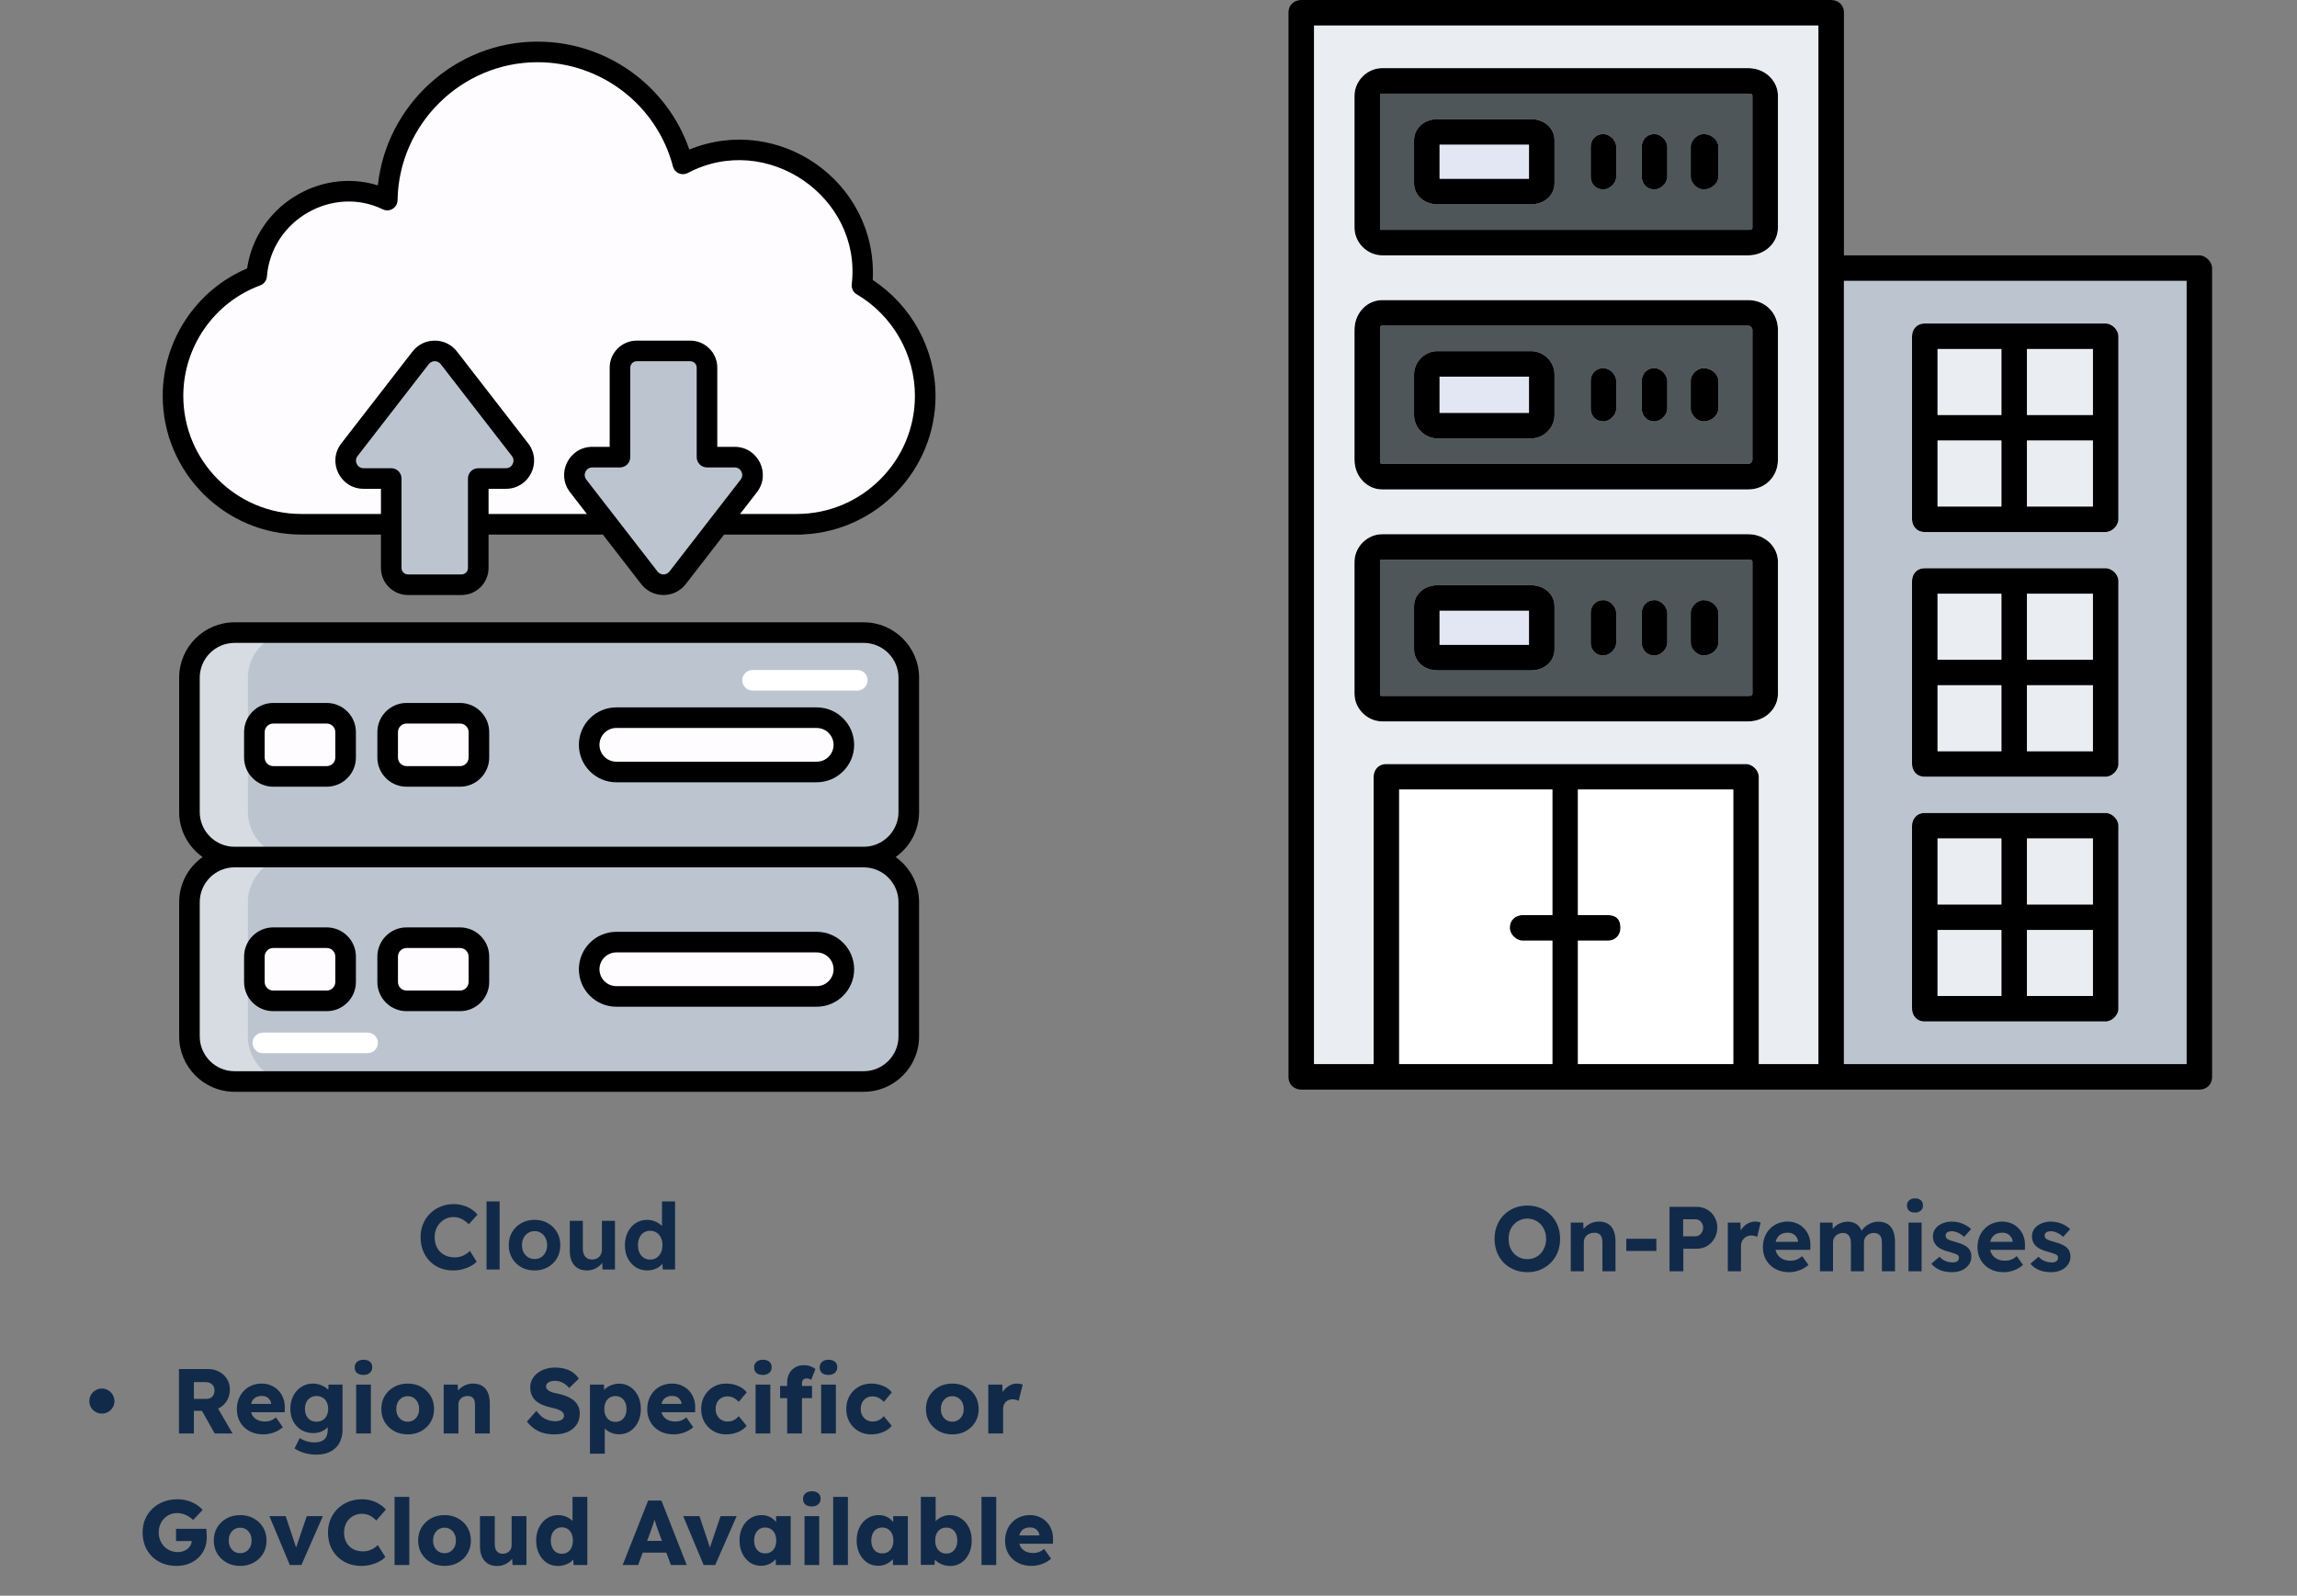
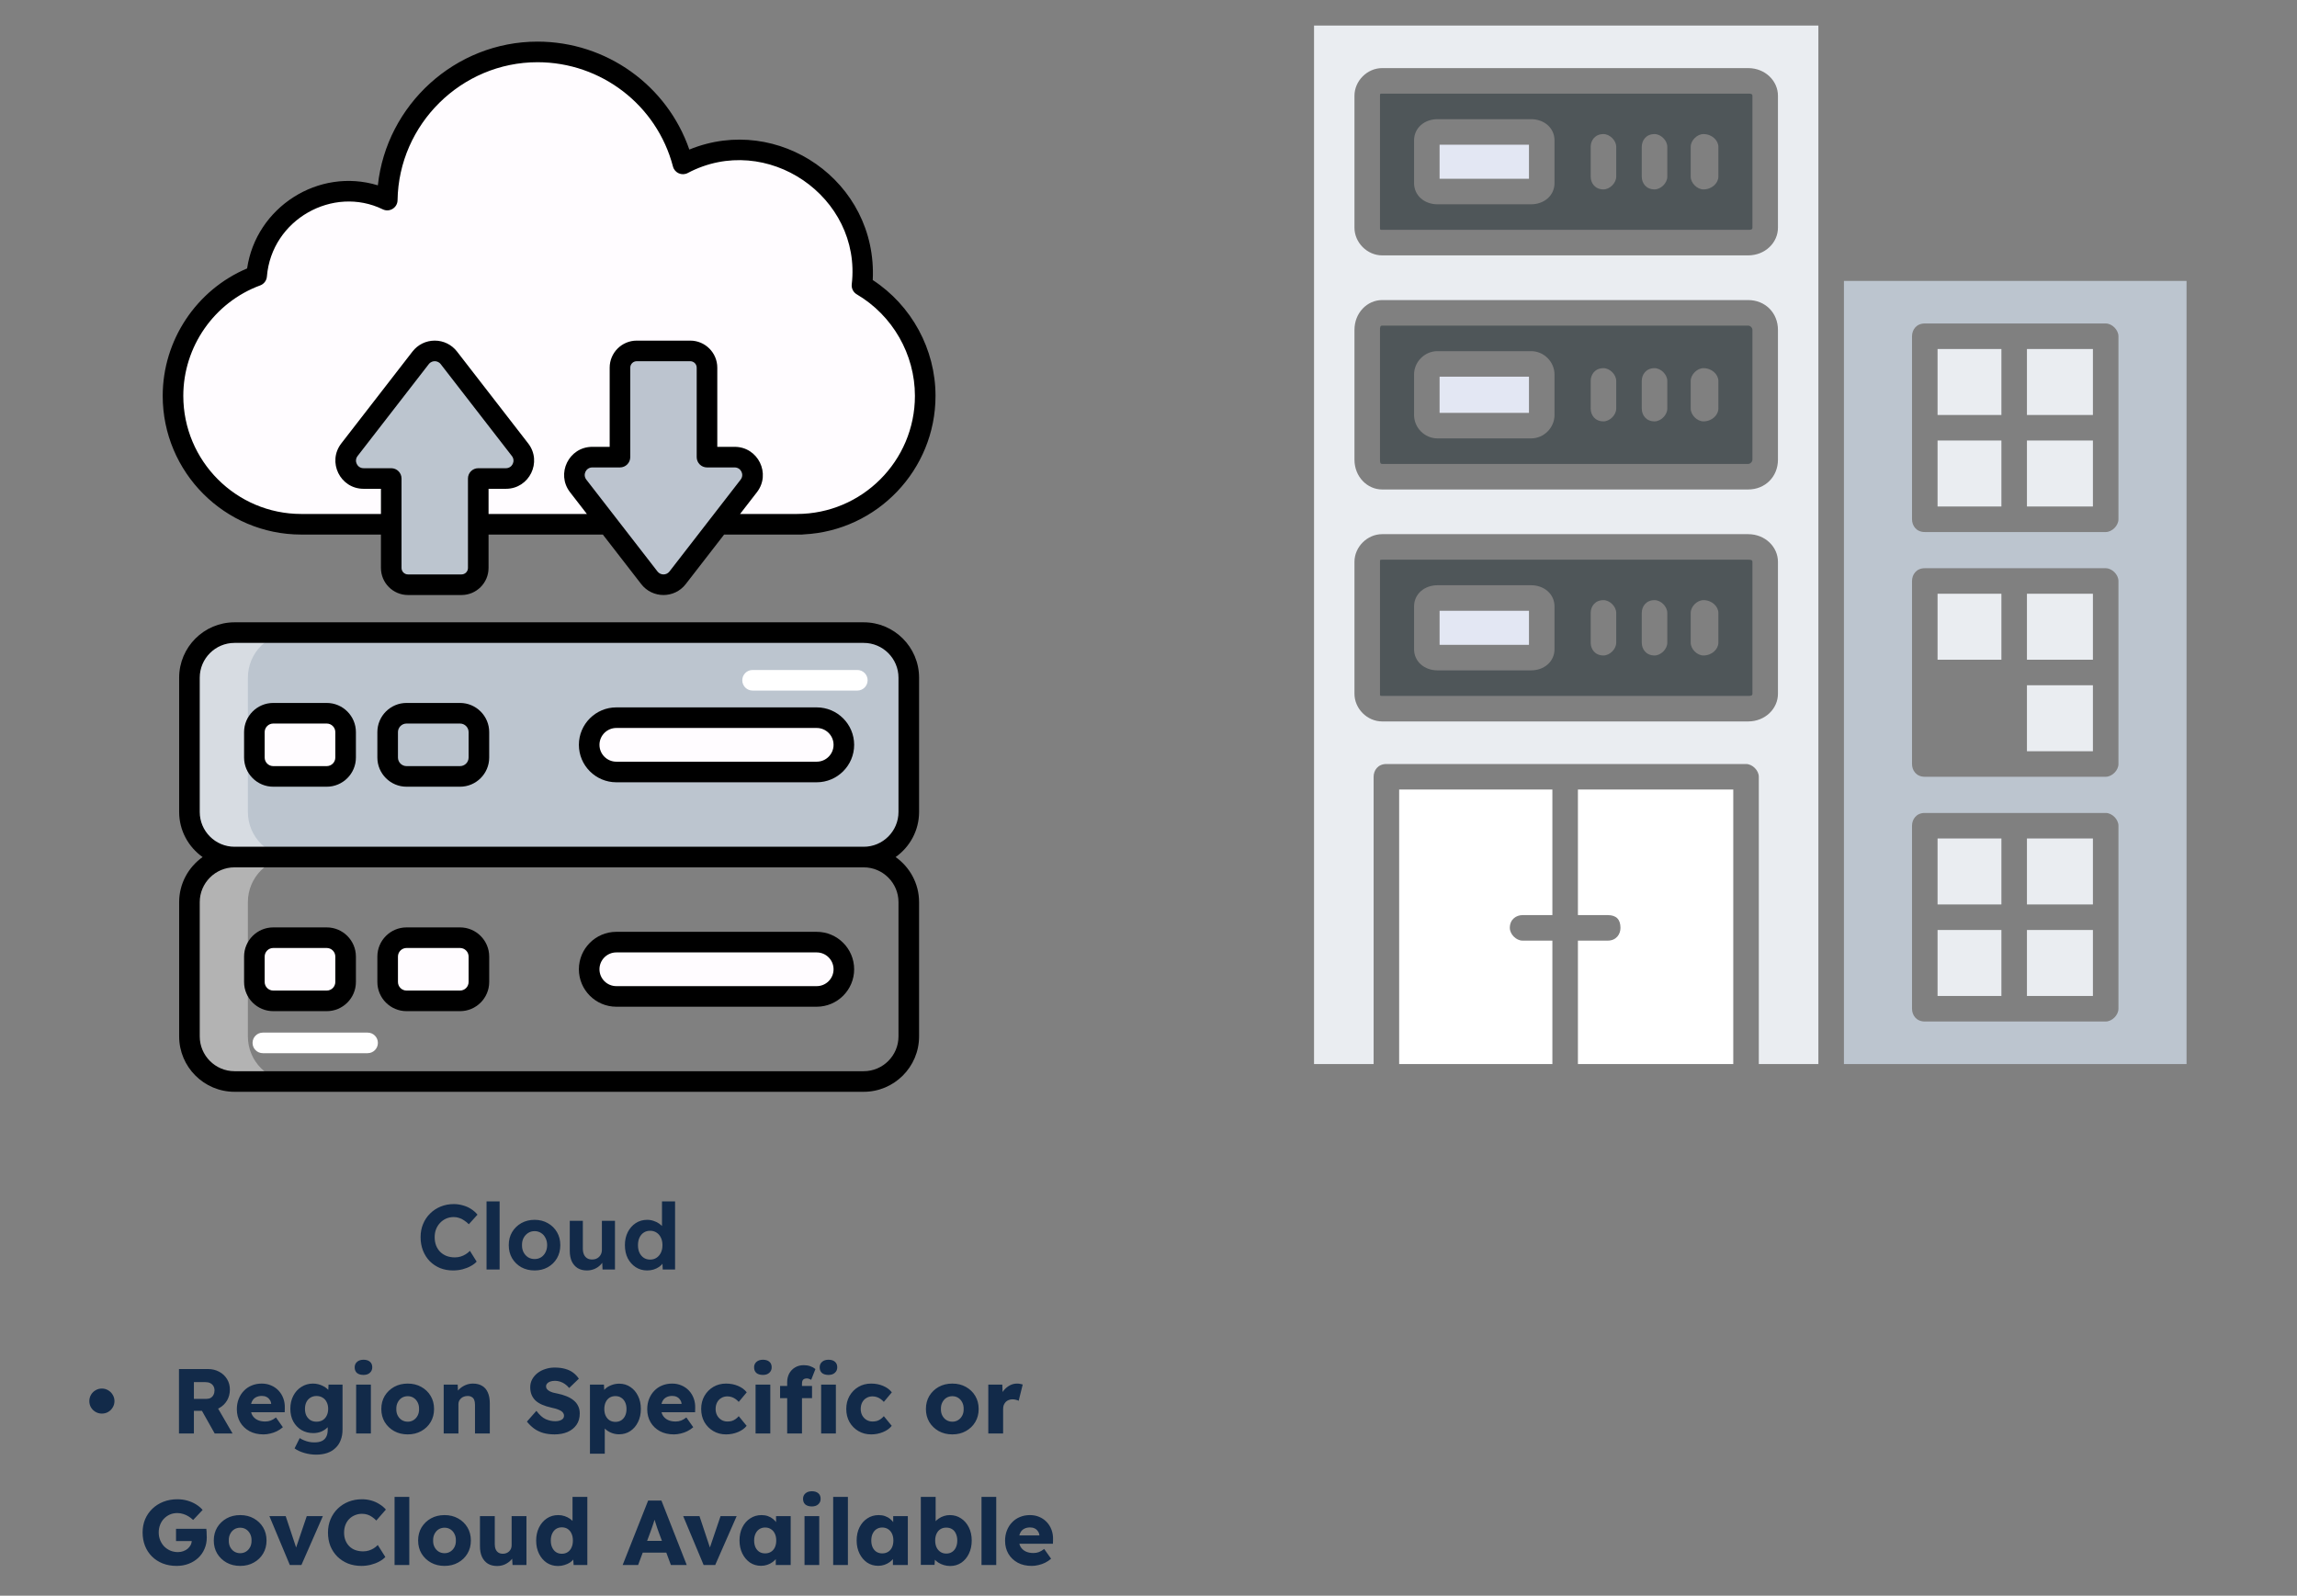
<svg xmlns="http://www.w3.org/2000/svg" width="524" height="364" viewBox="0 0 524 364" fill="none">
  <rect x="0" y="0" width="524" height="364" fill="#808080" stroke="none" />
-   <path d="M348.421 290.21C347.343 290.21 346.349 290.021 345.439 289.643C344.529 289.265 343.731 288.74 343.045 288.068C342.373 287.382 341.855 286.577 341.491 285.653C341.127 284.715 340.945 283.7 340.945 282.608C340.945 281.502 341.127 280.494 341.491 279.584C341.855 278.66 342.373 277.855 343.045 277.169C343.731 276.483 344.529 275.951 345.439 275.573C346.349 275.195 347.343 275.006 348.421 275.006C349.513 275.006 350.507 275.195 351.403 275.573C352.313 275.951 353.104 276.483 353.776 277.169C354.462 277.855 354.987 278.66 355.351 279.584C355.715 280.508 355.897 281.516 355.897 282.608C355.897 283.7 355.715 284.708 355.351 285.632C354.987 286.556 354.462 287.361 353.776 288.047C353.104 288.733 352.313 289.265 351.403 289.643C350.507 290.021 349.513 290.21 348.421 290.21ZM348.421 287.228C349.037 287.228 349.604 287.116 350.122 286.892C350.654 286.668 351.109 286.346 351.487 285.926C351.865 285.506 352.159 285.016 352.369 284.456C352.593 283.896 352.705 283.28 352.705 282.608C352.705 281.936 352.593 281.32 352.369 280.76C352.159 280.2 351.865 279.717 351.487 279.311C351.109 278.891 350.654 278.569 350.122 278.345C349.604 278.107 349.037 277.988 348.421 277.988C347.805 277.988 347.238 278.107 346.72 278.345C346.202 278.569 345.747 278.891 345.355 279.311C344.963 279.717 344.662 280.2 344.452 280.76C344.256 281.32 344.158 281.936 344.158 282.608C344.158 283.28 344.256 283.896 344.452 284.456C344.662 285.016 344.963 285.506 345.355 285.926C345.747 286.346 346.202 286.668 346.72 286.892C347.238 287.116 347.805 287.228 348.421 287.228ZM358.328 290V278.891H361.184L361.268 281.159L360.68 281.411C360.834 280.907 361.107 280.452 361.499 280.046C361.905 279.626 362.388 279.29 362.948 279.038C363.508 278.786 364.096 278.66 364.712 278.66C365.552 278.66 366.252 278.828 366.812 279.164C367.386 279.5 367.813 280.011 368.093 280.697C368.387 281.369 368.534 282.202 368.534 283.196V290H365.552V283.427C365.552 282.923 365.482 282.503 365.342 282.167C365.202 281.831 364.985 281.586 364.691 281.432C364.411 281.264 364.061 281.194 363.641 281.222C363.305 281.222 362.99 281.278 362.696 281.39C362.416 281.488 362.171 281.635 361.961 281.831C361.765 282.027 361.604 282.251 361.478 282.503C361.366 282.755 361.31 283.028 361.31 283.322V290H359.84C359.518 290 359.231 290 358.979 290C358.727 290 358.51 290 358.328 290ZM370.992 285.359V282.587H377.859V285.359H370.992ZM380.855 290V275.3H387.092C387.96 275.3 388.744 275.51 389.444 275.93C390.158 276.336 390.718 276.896 391.124 277.61C391.544 278.324 391.754 279.129 391.754 280.025C391.754 280.935 391.544 281.754 391.124 282.482C390.718 283.21 390.158 283.791 389.444 284.225C388.744 284.645 387.96 284.855 387.092 284.855H384.005V290H380.855ZM383.963 282.02H386.735C387.071 282.02 387.372 281.936 387.638 281.768C387.904 281.586 388.114 281.348 388.268 281.054C388.436 280.76 388.52 280.424 388.52 280.046C388.52 279.668 388.436 279.339 388.268 279.059C388.114 278.765 387.904 278.541 387.638 278.387C387.372 278.219 387.071 278.135 386.735 278.135H383.963V282.02ZM394.155 290V278.891H397.032L397.137 282.461L396.633 281.726C396.801 281.152 397.074 280.634 397.452 280.172C397.83 279.696 398.271 279.325 398.775 279.059C399.293 278.793 399.832 278.66 400.392 278.66C400.63 278.66 400.861 278.681 401.085 278.723C401.309 278.765 401.498 278.814 401.652 278.87L400.854 282.146C400.686 282.062 400.483 281.992 400.245 281.936C400.007 281.866 399.762 281.831 399.51 281.831C399.174 281.831 398.859 281.894 398.565 282.02C398.285 282.132 398.04 282.3 397.83 282.524C397.62 282.734 397.452 282.986 397.326 283.28C397.214 283.574 397.158 283.896 397.158 284.246V290H394.155ZM408.162 290.21C406.958 290.21 405.908 289.965 405.012 289.475C404.116 288.985 403.416 288.313 402.912 287.459C402.408 286.605 402.156 285.625 402.156 284.519C402.156 283.665 402.296 282.881 402.576 282.167C402.856 281.453 403.248 280.837 403.752 280.319C404.256 279.787 404.851 279.381 405.537 279.101C406.237 278.807 406.993 278.66 407.805 278.66C408.561 278.66 409.261 278.8 409.905 279.08C410.549 279.346 411.102 279.731 411.564 280.235C412.04 280.725 412.404 281.306 412.656 281.978C412.908 282.65 413.02 283.385 412.992 284.183L412.971 285.107H404.046L403.563 283.28H410.514L410.178 283.658V283.196C410.15 282.818 410.024 282.475 409.8 282.167C409.59 281.859 409.317 281.621 408.981 281.453C408.645 281.285 408.267 281.201 407.847 281.201C407.231 281.201 406.706 281.32 406.272 281.558C405.852 281.796 405.53 282.146 405.306 282.608C405.082 283.07 404.97 283.63 404.97 284.288C404.97 284.96 405.11 285.541 405.39 286.031C405.684 286.521 406.09 286.906 406.608 287.186C407.14 287.452 407.763 287.585 408.477 287.585C408.967 287.585 409.415 287.508 409.821 287.354C410.227 287.2 410.661 286.934 411.123 286.556L412.551 288.551C412.145 288.915 411.697 289.223 411.207 289.475C410.717 289.713 410.213 289.895 409.695 290.021C409.177 290.147 408.666 290.21 408.162 290.21ZM415.175 290V278.891H418.052L418.115 281.012L417.674 281.096C417.828 280.732 418.031 280.403 418.283 280.109C418.535 279.815 418.829 279.563 419.165 279.353C419.515 279.143 419.879 278.982 420.257 278.87C420.635 278.744 421.013 278.681 421.391 278.681C421.965 278.681 422.483 278.772 422.945 278.954C423.407 279.136 423.799 279.423 424.121 279.815C424.443 280.193 424.695 280.697 424.877 281.327L424.415 281.285L424.562 280.949C424.744 280.613 424.975 280.312 425.255 280.046C425.535 279.766 425.85 279.528 426.2 279.332C426.55 279.122 426.914 278.961 427.292 278.849C427.67 278.737 428.041 278.681 428.405 278.681C429.273 278.681 429.994 278.856 430.568 279.206C431.142 279.542 431.569 280.053 431.849 280.739C432.143 281.425 432.29 282.265 432.29 283.259V290H429.308V283.469C429.308 282.965 429.238 282.552 429.098 282.23C428.958 281.908 428.755 281.67 428.489 281.516C428.223 281.348 427.88 281.264 427.46 281.264C427.138 281.264 426.837 281.32 426.557 281.432C426.291 281.53 426.053 281.677 425.843 281.873C425.647 282.055 425.493 282.272 425.381 282.524C425.269 282.776 425.213 283.056 425.213 283.364V290H422.231V283.448C422.231 282.986 422.154 282.594 422 282.272C421.86 281.936 421.657 281.684 421.391 281.516C421.125 281.348 420.796 281.264 420.404 281.264C420.082 281.264 419.781 281.32 419.501 281.432C419.235 281.53 419.004 281.677 418.808 281.873C418.612 282.055 418.451 282.272 418.325 282.524C418.213 282.776 418.157 283.049 418.157 283.343V290H415.175ZM435.382 290V278.891H438.364V290H435.382ZM436.852 276.602C436.278 276.602 435.83 276.462 435.508 276.182C435.186 275.902 435.025 275.503 435.025 274.985C435.025 274.509 435.186 274.124 435.508 273.83C435.844 273.522 436.292 273.368 436.852 273.368C437.426 273.368 437.874 273.515 438.196 273.809C438.518 274.089 438.679 274.481 438.679 274.985C438.679 275.475 438.511 275.867 438.175 276.161C437.853 276.455 437.412 276.602 436.852 276.602ZM445.287 290.21C444.251 290.21 443.327 290.042 442.515 289.706C441.717 289.356 441.073 288.88 440.583 288.278L442.431 286.682C442.865 287.144 443.348 287.48 443.88 287.69C444.412 287.886 444.944 287.984 445.476 287.984C445.686 287.984 445.875 287.963 446.043 287.921C446.225 287.865 446.379 287.795 446.505 287.711C446.631 287.613 446.722 287.501 446.778 287.375C446.848 287.235 446.883 287.088 446.883 286.934C446.883 286.626 446.757 286.381 446.505 286.199C446.365 286.129 446.148 286.045 445.854 285.947C445.56 285.835 445.182 285.716 444.72 285.59C444.006 285.408 443.397 285.198 442.893 284.96C442.403 284.708 442.011 284.428 441.717 284.12C441.465 283.826 441.269 283.511 441.129 283.175C441.003 282.825 440.94 282.44 440.94 282.02C440.94 281.516 441.052 281.061 441.276 280.655C441.5 280.235 441.808 279.878 442.2 279.584C442.606 279.29 443.068 279.066 443.586 278.912C444.104 278.744 444.65 278.66 445.224 278.66C445.798 278.66 446.358 278.73 446.904 278.87C447.45 279.01 447.954 279.213 448.416 279.479C448.892 279.731 449.305 280.032 449.655 280.382L448.059 282.146C447.807 281.908 447.52 281.691 447.198 281.495C446.89 281.299 446.568 281.145 446.232 281.033C445.896 280.921 445.595 280.865 445.329 280.865C445.091 280.865 444.874 280.886 444.678 280.928C444.496 280.97 444.342 281.033 444.216 281.117C444.09 281.201 443.992 281.313 443.922 281.453C443.866 281.579 443.838 281.719 443.838 281.873C443.838 282.027 443.873 282.174 443.943 282.314C444.027 282.454 444.139 282.573 444.279 282.671C444.433 282.755 444.657 282.853 444.951 282.965C445.259 283.077 445.672 283.203 446.19 283.343C446.862 283.525 447.429 283.728 447.891 283.952C448.367 284.176 448.745 284.435 449.025 284.729C449.263 284.981 449.438 285.268 449.55 285.59C449.662 285.912 449.718 286.269 449.718 286.661C449.718 287.347 449.522 287.963 449.13 288.509C448.752 289.041 448.227 289.461 447.555 289.769C446.883 290.063 446.127 290.21 445.287 290.21ZM457.115 290.21C455.911 290.21 454.861 289.965 453.965 289.475C453.069 288.985 452.369 288.313 451.865 287.459C451.361 286.605 451.109 285.625 451.109 284.519C451.109 283.665 451.249 282.881 451.529 282.167C451.809 281.453 452.201 280.837 452.705 280.319C453.209 279.787 453.804 279.381 454.49 279.101C455.19 278.807 455.946 278.66 456.758 278.66C457.514 278.66 458.214 278.8 458.858 279.08C459.502 279.346 460.055 279.731 460.517 280.235C460.993 280.725 461.357 281.306 461.609 281.978C461.861 282.65 461.973 283.385 461.945 284.183L461.924 285.107H452.999L452.516 283.28H459.467L459.131 283.658V283.196C459.103 282.818 458.977 282.475 458.753 282.167C458.543 281.859 458.27 281.621 457.934 281.453C457.598 281.285 457.22 281.201 456.8 281.201C456.184 281.201 455.659 281.32 455.225 281.558C454.805 281.796 454.483 282.146 454.259 282.608C454.035 283.07 453.923 283.63 453.923 284.288C453.923 284.96 454.063 285.541 454.343 286.031C454.637 286.521 455.043 286.906 455.561 287.186C456.093 287.452 456.716 287.585 457.43 287.585C457.92 287.585 458.368 287.508 458.774 287.354C459.18 287.2 459.614 286.934 460.076 286.556L461.504 288.551C461.098 288.915 460.65 289.223 460.16 289.475C459.67 289.713 459.166 289.895 458.648 290.021C458.13 290.147 457.619 290.21 457.115 290.21ZM467.886 290.21C466.85 290.21 465.926 290.042 465.114 289.706C464.316 289.356 463.672 288.88 463.182 288.278L465.03 286.682C465.464 287.144 465.947 287.48 466.479 287.69C467.011 287.886 467.543 287.984 468.075 287.984C468.285 287.984 468.474 287.963 468.642 287.921C468.824 287.865 468.978 287.795 469.104 287.711C469.23 287.613 469.321 287.501 469.377 287.375C469.447 287.235 469.482 287.088 469.482 286.934C469.482 286.626 469.356 286.381 469.104 286.199C468.964 286.129 468.747 286.045 468.453 285.947C468.159 285.835 467.781 285.716 467.319 285.59C466.605 285.408 465.996 285.198 465.492 284.96C465.002 284.708 464.61 284.428 464.316 284.12C464.064 283.826 463.868 283.511 463.728 283.175C463.602 282.825 463.539 282.44 463.539 282.02C463.539 281.516 463.651 281.061 463.875 280.655C464.099 280.235 464.407 279.878 464.799 279.584C465.205 279.29 465.667 279.066 466.185 278.912C466.703 278.744 467.249 278.66 467.823 278.66C468.397 278.66 468.957 278.73 469.503 278.87C470.049 279.01 470.553 279.213 471.015 279.479C471.491 279.731 471.904 280.032 472.254 280.382L470.658 282.146C470.406 281.908 470.119 281.691 469.797 281.495C469.489 281.299 469.167 281.145 468.831 281.033C468.495 280.921 468.194 280.865 467.928 280.865C467.69 280.865 467.473 280.886 467.277 280.928C467.095 280.97 466.941 281.033 466.815 281.117C466.689 281.201 466.591 281.313 466.521 281.453C466.465 281.579 466.437 281.719 466.437 281.873C466.437 282.027 466.472 282.174 466.542 282.314C466.626 282.454 466.738 282.573 466.878 282.671C467.032 282.755 467.256 282.853 467.55 282.965C467.858 283.077 468.271 283.203 468.789 283.343C469.461 283.525 470.028 283.728 470.49 283.952C470.966 284.176 471.344 284.435 471.624 284.729C471.862 284.981 472.037 285.268 472.149 285.59C472.261 285.912 472.317 286.269 472.317 286.661C472.317 287.347 472.121 287.963 471.729 288.509C471.351 289.041 470.826 289.461 470.154 289.769C469.482 290.063 468.726 290.21 467.886 290.21Z" fill="#122A49" />
  <path d="M103.358 289.812C102.28 289.812 101.286 289.63 100.376 289.266C99.48 288.888 98.696 288.363 98.024 287.691C97.366 287.005 96.855 286.2 96.491 285.276C96.127 284.338 95.945 283.316 95.945 282.21C95.945 281.132 96.134 280.138 96.512 279.228C96.89 278.304 97.422 277.506 98.108 276.834C98.794 276.148 99.599 275.616 100.523 275.238C101.447 274.86 102.448 274.671 103.526 274.671C104.226 274.671 104.912 274.769 105.584 274.965C106.27 275.147 106.893 275.42 107.453 275.784C108.027 276.148 108.517 276.582 108.923 277.086L106.949 279.27C106.613 278.934 106.263 278.647 105.899 278.409C105.549 278.157 105.171 277.968 104.765 277.842C104.373 277.702 103.953 277.632 103.505 277.632C102.903 277.632 102.336 277.744 101.804 277.968C101.286 278.192 100.831 278.507 100.439 278.913C100.047 279.305 99.732 279.788 99.494 280.362C99.27 280.922 99.158 281.545 99.158 282.231C99.158 282.931 99.27 283.568 99.494 284.142C99.718 284.702 100.033 285.185 100.439 285.591C100.845 285.983 101.328 286.291 101.888 286.515C102.462 286.725 103.092 286.83 103.778 286.83C104.226 286.83 104.66 286.767 105.08 286.641C105.5 286.515 105.885 286.34 106.235 286.116C106.599 285.892 106.921 285.633 107.201 285.339L108.734 287.796C108.398 288.174 107.943 288.517 107.369 288.825C106.809 289.133 106.179 289.378 105.479 289.56C104.779 289.728 104.072 289.812 103.358 289.812ZM110.991 289.602V274.062H113.973V289.602H110.991ZM121.96 289.812C120.826 289.812 119.811 289.567 118.915 289.077C118.033 288.573 117.333 287.887 116.815 287.019C116.311 286.151 116.059 285.157 116.059 284.037C116.059 282.917 116.311 281.93 116.815 281.076C117.333 280.208 118.033 279.522 118.915 279.018C119.811 278.514 120.826 278.262 121.96 278.262C123.08 278.262 124.081 278.514 124.963 279.018C125.859 279.522 126.559 280.208 127.063 281.076C127.567 281.93 127.819 282.917 127.819 284.037C127.819 285.157 127.567 286.151 127.063 287.019C126.559 287.887 125.859 288.573 124.963 289.077C124.081 289.567 123.08 289.812 121.96 289.812ZM121.96 287.208C122.506 287.208 122.996 287.075 123.43 286.809C123.864 286.529 124.2 286.151 124.438 285.675C124.69 285.185 124.816 284.639 124.816 284.037C124.816 283.421 124.69 282.875 124.438 282.399C124.2 281.909 123.864 281.531 123.43 281.265C122.996 280.985 122.506 280.845 121.96 280.845C121.4 280.845 120.903 280.985 120.469 281.265C120.035 281.545 119.692 281.923 119.44 282.399C119.188 282.875 119.069 283.421 119.083 284.037C119.069 284.639 119.188 285.185 119.44 285.675C119.692 286.151 120.035 286.529 120.469 286.809C120.903 287.075 121.4 287.208 121.96 287.208ZM133.884 289.812C133.072 289.812 132.372 289.637 131.784 289.287C131.21 288.923 130.762 288.412 130.44 287.754C130.132 287.082 129.978 286.277 129.978 285.339V278.493H132.96V284.856C132.96 285.36 133.044 285.801 133.212 286.179C133.38 286.543 133.618 286.823 133.926 287.019C134.234 287.215 134.612 287.313 135.06 287.313C135.382 287.313 135.683 287.264 135.963 287.166C136.243 287.054 136.481 286.9 136.677 286.704C136.873 286.508 137.027 286.277 137.139 286.011C137.251 285.745 137.307 285.458 137.307 285.15V278.493H140.289V289.602H137.454L137.349 287.313L137.895 287.061C137.727 287.579 137.447 288.048 137.055 288.468C136.663 288.888 136.194 289.217 135.648 289.455C135.102 289.693 134.514 289.812 133.884 289.812ZM147.637 289.812C146.671 289.812 145.803 289.567 145.033 289.077C144.263 288.573 143.654 287.894 143.206 287.04C142.772 286.172 142.555 285.171 142.555 284.037C142.555 282.931 142.772 281.944 143.206 281.076C143.654 280.208 144.256 279.522 145.012 279.018C145.782 278.514 146.657 278.262 147.637 278.262C148.155 278.262 148.652 278.346 149.128 278.514C149.618 278.668 150.052 278.885 150.43 279.165C150.822 279.445 151.137 279.76 151.375 280.11C151.613 280.446 151.746 280.803 151.774 281.181L151.018 281.307V274.062H154V289.602H151.186L151.06 287.04L151.648 287.103C151.62 287.453 151.494 287.789 151.27 288.111C151.046 288.433 150.745 288.727 150.367 288.993C150.003 289.245 149.583 289.448 149.107 289.602C148.645 289.742 148.155 289.812 147.637 289.812ZM148.309 287.334C148.869 287.334 149.359 287.194 149.779 286.914C150.199 286.634 150.528 286.249 150.766 285.759C151.004 285.269 151.123 284.695 151.123 284.037C151.123 283.393 151.004 282.826 150.766 282.336C150.528 281.832 150.199 281.447 149.779 281.181C149.359 280.901 148.869 280.761 148.309 280.761C147.749 280.761 147.259 280.901 146.839 281.181C146.433 281.447 146.111 281.832 145.873 282.336C145.649 282.826 145.537 283.393 145.537 284.037C145.537 284.695 145.649 285.269 145.873 285.759C146.111 286.249 146.433 286.634 146.839 286.914C147.259 287.194 147.749 287.334 148.309 287.334Z" fill="#122A49" />
  <path d="M23.235 322.464C22.717 322.464 22.241 322.338 21.807 322.086C21.373 321.834 21.023 321.491 20.757 321.057C20.505 320.623 20.379 320.147 20.379 319.629C20.379 319.097 20.505 318.614 20.757 318.18C21.009 317.746 21.352 317.403 21.786 317.151C22.22 316.885 22.703 316.752 23.235 316.752C23.767 316.752 24.25 316.885 24.684 317.151C25.118 317.403 25.461 317.746 25.713 318.18C25.979 318.614 26.112 319.097 26.112 319.629C26.112 320.147 25.979 320.623 25.713 321.057C25.461 321.491 25.118 321.834 24.684 322.086C24.25 322.338 23.767 322.464 23.235 322.464ZM40.829 327V312.3H47.444C48.382 312.3 49.229 312.503 49.985 312.909C50.755 313.315 51.357 313.875 51.791 314.589C52.225 315.289 52.442 316.087 52.442 316.983C52.442 317.907 52.225 318.74 51.791 319.482C51.357 320.21 50.762 320.784 50.006 321.204C49.25 321.624 48.396 321.834 47.444 321.834H44.231V327H40.829ZM48.977 327L45.239 320.364L48.893 319.839L53.051 327H48.977ZM44.231 319.104H47.129C47.493 319.104 47.808 319.027 48.074 318.873C48.354 318.705 48.564 318.474 48.704 318.18C48.858 317.886 48.935 317.55 48.935 317.172C48.935 316.794 48.851 316.465 48.683 316.185C48.515 315.891 48.27 315.667 47.948 315.513C47.64 315.359 47.262 315.282 46.814 315.282H44.231V319.104ZM60.12 327.21C58.888 327.21 57.817 326.965 56.907 326.475C55.997 325.971 55.29 325.292 54.786 324.438C54.282 323.57 54.03 322.583 54.03 321.477C54.03 320.623 54.17 319.839 54.45 319.125C54.73 318.411 55.122 317.795 55.626 317.277C56.13 316.745 56.725 316.339 57.411 316.059C58.111 315.765 58.874 315.618 59.7 315.618C60.484 315.618 61.198 315.758 61.842 316.038C62.5 316.318 63.067 316.71 63.543 317.214C64.019 317.718 64.383 318.313 64.635 318.999C64.887 319.685 64.999 320.434 64.971 321.246L64.95 322.149H56.067L55.584 320.259H62.22L61.863 320.658V320.238C61.835 319.888 61.723 319.58 61.527 319.314C61.345 319.034 61.1 318.817 60.792 318.663C60.484 318.509 60.134 318.432 59.742 318.432C59.196 318.432 58.727 318.544 58.335 318.768C57.957 318.978 57.67 319.293 57.474 319.713C57.278 320.119 57.18 320.623 57.18 321.225C57.18 321.841 57.306 322.38 57.558 322.842C57.824 323.29 58.202 323.64 58.692 323.892C59.196 324.144 59.791 324.27 60.477 324.27C60.953 324.27 61.373 324.2 61.737 324.06C62.115 323.92 62.521 323.682 62.955 323.346L64.53 325.572C64.096 325.95 63.634 326.258 63.144 326.496C62.654 326.734 62.15 326.909 61.632 327.021C61.128 327.147 60.624 327.21 60.12 327.21ZM72.113 331.83C71.203 331.83 70.293 331.697 69.383 331.431C68.487 331.165 67.759 330.822 67.199 330.402L68.375 328.05C68.669 328.246 68.991 328.414 69.341 328.554C69.705 328.708 70.083 328.827 70.475 328.911C70.867 328.995 71.266 329.037 71.672 329.037C72.386 329.037 72.967 328.932 73.415 328.722C73.863 328.512 74.199 328.19 74.423 327.756C74.647 327.336 74.759 326.804 74.759 326.16V324.291L75.41 324.396C75.312 324.858 75.067 325.278 74.675 325.656C74.297 326.034 73.828 326.342 73.268 326.58C72.708 326.804 72.113 326.916 71.483 326.916C70.475 326.916 69.572 326.685 68.774 326.223C67.99 325.747 67.367 325.096 66.905 324.27C66.457 323.43 66.233 322.464 66.233 321.372C66.233 320.252 66.457 319.265 66.905 318.411C67.353 317.543 67.969 316.864 68.753 316.374C69.537 315.87 70.419 315.618 71.399 315.618C71.819 315.618 72.218 315.667 72.596 315.765C72.988 315.863 73.345 315.996 73.667 316.164C74.003 316.318 74.297 316.507 74.549 316.731C74.815 316.941 75.025 317.172 75.179 317.424C75.347 317.676 75.459 317.935 75.515 318.201L74.822 318.369L74.948 315.849H78.14V326.097C78.14 327.007 78 327.812 77.72 328.512C77.454 329.226 77.055 329.828 76.523 330.318C76.005 330.822 75.375 331.2 74.633 331.452C73.891 331.704 73.051 331.83 72.113 331.83ZM72.197 324.312C72.743 324.312 73.212 324.193 73.604 323.955C74.01 323.703 74.318 323.36 74.528 322.926C74.752 322.492 74.864 321.981 74.864 321.393C74.864 320.805 74.752 320.294 74.528 319.86C74.318 319.412 74.01 319.069 73.604 318.831C73.212 318.579 72.743 318.453 72.197 318.453C71.665 318.453 71.203 318.579 70.811 318.831C70.419 319.069 70.111 319.412 69.887 319.86C69.677 320.294 69.572 320.805 69.572 321.393C69.572 321.981 69.677 322.492 69.887 322.926C70.111 323.36 70.419 323.703 70.811 323.955C71.203 324.193 71.665 324.312 72.197 324.312ZM81.246 327V315.849H84.606V327H81.246ZM82.926 313.644C82.296 313.644 81.799 313.497 81.435 313.203C81.085 312.895 80.91 312.461 80.91 311.901C80.91 311.397 81.092 310.984 81.456 310.662C81.82 310.34 82.31 310.179 82.926 310.179C83.556 310.179 84.046 310.333 84.396 310.641C84.746 310.935 84.921 311.355 84.921 311.901C84.921 312.419 84.739 312.839 84.375 313.161C84.025 313.483 83.542 313.644 82.926 313.644ZM93.013 327.21C91.852 327.21 90.816 326.958 89.906 326.454C89.01 325.95 88.296 325.264 87.763 324.396C87.246 323.528 86.987 322.534 86.987 321.414C86.987 320.294 87.246 319.3 87.763 318.432C88.296 317.564 89.01 316.878 89.906 316.374C90.816 315.87 91.852 315.618 93.013 315.618C94.175 315.618 95.204 315.87 96.1 316.374C97.01 316.878 97.725 317.564 98.243 318.432C98.76 319.3 99.019 320.294 99.019 321.414C99.019 322.534 98.76 323.528 98.243 324.396C97.725 325.264 97.01 325.95 96.1 326.454C95.204 326.958 94.175 327.21 93.013 327.21ZM93.013 324.312C93.517 324.312 93.966 324.186 94.358 323.934C94.749 323.682 95.058 323.339 95.281 322.905C95.505 322.471 95.611 321.974 95.597 321.414C95.611 320.854 95.505 320.357 95.281 319.923C95.058 319.475 94.749 319.125 94.358 318.873C93.966 318.621 93.517 318.495 93.013 318.495C92.51 318.495 92.055 318.621 91.648 318.873C91.257 319.125 90.948 319.475 90.725 319.923C90.501 320.357 90.395 320.854 90.409 321.414C90.395 321.974 90.501 322.471 90.725 322.905C90.948 323.339 91.257 323.682 91.648 323.934C92.055 324.186 92.51 324.312 93.013 324.312ZM101.217 327V315.849H104.409L104.514 318.117L103.842 318.369C103.996 317.865 104.269 317.41 104.661 317.004C105.067 316.584 105.55 316.248 106.11 315.996C106.67 315.744 107.258 315.618 107.874 315.618C108.714 315.618 109.421 315.793 109.995 316.143C110.569 316.479 111.003 316.99 111.297 317.676C111.591 318.348 111.738 319.174 111.738 320.154V327H108.357V320.427C108.357 319.979 108.294 319.608 108.168 319.314C108.042 319.02 107.846 318.803 107.58 318.663C107.328 318.509 107.013 318.439 106.635 318.453C106.341 318.453 106.068 318.502 105.816 318.6C105.564 318.684 105.347 318.817 105.165 318.999C104.983 319.167 104.836 319.363 104.724 319.587C104.626 319.811 104.577 320.056 104.577 320.322V327H102.918C102.526 327 102.19 327 101.91 327C101.63 327 101.399 327 101.217 327ZM126.502 327.21C125.536 327.21 124.661 327.098 123.877 326.874C123.107 326.636 122.421 326.3 121.819 325.866C121.217 325.418 120.678 324.893 120.202 324.291L122.365 321.834C123.065 322.772 123.765 323.402 124.465 323.724C125.179 324.046 125.914 324.207 126.67 324.207C127.048 324.207 127.391 324.158 127.699 324.06C128.007 323.962 128.245 323.822 128.413 323.64C128.581 323.444 128.665 323.206 128.665 322.926C128.665 322.716 128.609 322.527 128.497 322.359C128.399 322.191 128.259 322.044 128.077 321.918C127.895 321.792 127.678 321.68 127.426 321.582C127.174 321.47 126.908 321.379 126.628 321.309C126.348 321.225 126.061 321.155 125.767 321.099C124.955 320.917 124.248 320.693 123.646 320.427C123.044 320.161 122.54 319.839 122.134 319.461C121.742 319.069 121.448 318.628 121.252 318.138C121.056 317.634 120.958 317.074 120.958 316.458C120.958 315.8 121.105 315.198 121.399 314.652C121.707 314.092 122.113 313.616 122.617 313.224C123.135 312.818 123.73 312.51 124.402 312.3C125.074 312.076 125.774 311.964 126.502 311.964C127.468 311.964 128.294 312.069 128.98 312.279C129.68 312.475 130.275 312.762 130.765 313.14C131.269 313.518 131.696 313.973 132.046 314.505L129.841 316.626C129.547 316.262 129.225 315.961 128.875 315.723C128.539 315.485 128.175 315.303 127.783 315.177C127.405 315.051 127.013 314.988 126.607 314.988C126.187 314.988 125.823 315.044 125.515 315.156C125.221 315.254 124.99 315.401 124.822 315.597C124.654 315.779 124.57 316.003 124.57 316.269C124.57 316.507 124.64 316.71 124.78 316.878C124.92 317.046 125.109 317.2 125.347 317.34C125.585 317.466 125.858 317.578 126.166 317.676C126.474 317.76 126.796 317.83 127.132 317.886C127.902 318.04 128.595 318.243 129.211 318.495C129.841 318.747 130.38 319.055 130.828 319.419C131.29 319.783 131.64 320.217 131.878 320.721C132.13 321.211 132.256 321.785 132.256 322.443C132.256 323.465 132.004 324.333 131.5 325.047C131.01 325.747 130.331 326.286 129.463 326.664C128.609 327.028 127.622 327.21 126.502 327.21ZM134.583 331.62V315.849H137.775L137.901 318.348L137.271 318.159C137.369 317.697 137.607 317.277 137.985 316.899C138.363 316.521 138.839 316.22 139.413 315.996C140.001 315.758 140.617 315.639 141.261 315.639C142.213 315.639 143.06 315.891 143.802 316.395C144.544 316.885 145.125 317.564 145.545 318.432C145.979 319.286 146.196 320.28 146.196 321.414C146.196 322.534 145.979 323.528 145.545 324.396C145.125 325.264 144.537 325.95 143.781 326.454C143.039 326.944 142.185 327.189 141.219 327.189C140.589 327.189 139.987 327.07 139.413 326.832C138.839 326.594 138.356 326.272 137.964 325.866C137.572 325.46 137.313 325.019 137.187 324.543L137.964 324.249V331.62H134.583ZM140.4 324.354C140.904 324.354 141.345 324.235 141.723 323.997C142.101 323.745 142.395 323.402 142.605 322.968C142.815 322.534 142.92 322.016 142.92 321.414C142.92 320.826 142.815 320.315 142.605 319.881C142.395 319.433 142.101 319.09 141.723 318.852C141.359 318.6 140.918 318.474 140.4 318.474C139.882 318.474 139.434 318.593 139.056 318.831C138.678 319.069 138.384 319.412 138.174 319.86C137.964 320.308 137.859 320.826 137.859 321.414C137.859 322.016 137.964 322.534 138.174 322.968C138.384 323.402 138.678 323.745 139.056 323.997C139.434 324.235 139.882 324.354 140.4 324.354ZM153.739 327.21C152.507 327.21 151.436 326.965 150.526 326.475C149.616 325.971 148.909 325.292 148.405 324.438C147.901 323.57 147.649 322.583 147.649 321.477C147.649 320.623 147.789 319.839 148.069 319.125C148.349 318.411 148.741 317.795 149.245 317.277C149.749 316.745 150.344 316.339 151.03 316.059C151.73 315.765 152.493 315.618 153.319 315.618C154.103 315.618 154.817 315.758 155.461 316.038C156.119 316.318 156.686 316.71 157.162 317.214C157.638 317.718 158.002 318.313 158.254 318.999C158.506 319.685 158.618 320.434 158.59 321.246L158.569 322.149H149.686L149.203 320.259H155.839L155.482 320.658V320.238C155.454 319.888 155.342 319.58 155.146 319.314C154.964 319.034 154.719 318.817 154.411 318.663C154.103 318.509 153.753 318.432 153.361 318.432C152.815 318.432 152.346 318.544 151.954 318.768C151.576 318.978 151.289 319.293 151.093 319.713C150.897 320.119 150.799 320.623 150.799 321.225C150.799 321.841 150.925 322.38 151.177 322.842C151.443 323.29 151.821 323.64 152.311 323.892C152.815 324.144 153.41 324.27 154.096 324.27C154.572 324.27 154.992 324.2 155.356 324.06C155.734 323.92 156.14 323.682 156.574 323.346L158.149 325.572C157.715 325.95 157.253 326.258 156.763 326.496C156.273 326.734 155.769 326.909 155.251 327.021C154.747 327.147 154.243 327.21 153.739 327.21ZM165.623 327.21C164.545 327.21 163.579 326.958 162.725 326.454C161.871 325.95 161.192 325.264 160.688 324.396C160.198 323.514 159.953 322.52 159.953 321.414C159.953 320.308 160.198 319.321 160.688 318.453C161.192 317.571 161.871 316.878 162.725 316.374C163.579 315.87 164.545 315.618 165.623 315.618C166.617 315.618 167.527 315.793 168.353 316.143C169.193 316.493 169.858 316.983 170.348 317.613L168.521 319.797C168.325 319.573 168.094 319.363 167.828 319.167C167.562 318.971 167.268 318.817 166.946 318.705C166.624 318.593 166.288 318.537 165.938 318.537C165.406 318.537 164.937 318.663 164.531 318.915C164.125 319.153 163.81 319.489 163.586 319.923C163.362 320.357 163.25 320.854 163.25 321.414C163.25 321.946 163.362 322.429 163.586 322.863C163.824 323.297 164.146 323.64 164.552 323.892C164.958 324.144 165.42 324.27 165.938 324.27C166.302 324.27 166.638 324.228 166.946 324.144C167.254 324.046 167.534 323.906 167.786 323.724C168.052 323.542 168.297 323.318 168.521 323.052L170.327 325.257C169.851 325.859 169.186 326.335 168.332 326.685C167.492 327.035 166.589 327.21 165.623 327.21ZM172.363 327V315.849H175.723V327H172.363ZM174.043 313.644C173.413 313.644 172.916 313.497 172.552 313.203C172.202 312.895 172.027 312.461 172.027 311.901C172.027 311.397 172.209 310.984 172.573 310.662C172.937 310.34 173.427 310.179 174.043 310.179C174.673 310.179 175.163 310.333 175.513 310.641C175.863 310.935 176.038 311.355 176.038 311.901C176.038 312.419 175.856 312.839 175.492 313.161C175.142 313.483 174.659 313.644 174.043 313.644ZM179.573 327V315.303C179.573 314.575 179.727 313.917 180.035 313.329C180.357 312.741 180.798 312.279 181.358 311.943C181.932 311.593 182.597 311.418 183.353 311.418C183.885 311.418 184.375 311.495 184.823 311.649C185.271 311.803 185.67 312.02 186.02 312.3L185.054 314.757C184.872 314.659 184.697 314.582 184.529 314.526C184.361 314.47 184.207 314.442 184.067 314.442C183.815 314.442 183.605 314.484 183.437 314.568C183.269 314.652 183.143 314.785 183.059 314.967C182.989 315.135 182.954 315.345 182.954 315.597V327H181.274C180.896 327 180.56 327 180.266 327C179.986 327 179.755 327 179.573 327ZM177.956 318.936V316.164H185.243V318.936H177.956ZM187.322 327V315.849H190.682V327H187.322ZM189.002 313.644C188.372 313.644 187.875 313.497 187.511 313.203C187.161 312.895 186.986 312.461 186.986 311.901C186.986 311.397 187.168 310.984 187.532 310.662C187.896 310.34 188.386 310.179 189.002 310.179C189.632 310.179 190.122 310.333 190.472 310.641C190.822 310.935 190.997 311.355 190.997 311.901C190.997 312.419 190.815 312.839 190.451 313.161C190.101 313.483 189.618 313.644 189.002 313.644ZM198.723 327.21C197.645 327.21 196.679 326.958 195.825 326.454C194.971 325.95 194.292 325.264 193.788 324.396C193.298 323.514 193.053 322.52 193.053 321.414C193.053 320.308 193.298 319.321 193.788 318.453C194.292 317.571 194.971 316.878 195.825 316.374C196.679 315.87 197.645 315.618 198.723 315.618C199.717 315.618 200.627 315.793 201.453 316.143C202.293 316.493 202.958 316.983 203.448 317.613L201.621 319.797C201.425 319.573 201.194 319.363 200.928 319.167C200.662 318.971 200.368 318.817 200.046 318.705C199.724 318.593 199.388 318.537 199.038 318.537C198.506 318.537 198.037 318.663 197.631 318.915C197.225 319.153 196.91 319.489 196.686 319.923C196.462 320.357 196.35 320.854 196.35 321.414C196.35 321.946 196.462 322.429 196.686 322.863C196.924 323.297 197.246 323.64 197.652 323.892C198.058 324.144 198.52 324.27 199.038 324.27C199.402 324.27 199.738 324.228 200.046 324.144C200.354 324.046 200.634 323.906 200.886 323.724C201.152 323.542 201.397 323.318 201.621 323.052L203.427 325.257C202.951 325.859 202.286 326.335 201.432 326.685C200.592 327.035 199.689 327.21 198.723 327.21ZM217.25 327.21C216.088 327.21 215.052 326.958 214.142 326.454C213.246 325.95 212.532 325.264 212 324.396C211.482 323.528 211.223 322.534 211.223 321.414C211.223 320.294 211.482 319.3 212 318.432C212.532 317.564 213.246 316.878 214.142 316.374C215.052 315.87 216.088 315.618 217.25 315.618C218.412 315.618 219.441 315.87 220.337 316.374C221.247 316.878 221.961 317.564 222.479 318.432C222.997 319.3 223.256 320.294 223.256 321.414C223.256 322.534 222.997 323.528 222.479 324.396C221.961 325.264 221.247 325.95 220.337 326.454C219.441 326.958 218.412 327.21 217.25 327.21ZM217.25 324.312C217.754 324.312 218.202 324.186 218.594 323.934C218.986 323.682 219.294 323.339 219.518 322.905C219.742 322.471 219.847 321.974 219.833 321.414C219.847 320.854 219.742 320.357 219.518 319.923C219.294 319.475 218.986 319.125 218.594 318.873C218.202 318.621 217.754 318.495 217.25 318.495C216.746 318.495 216.291 318.621 215.885 318.873C215.493 319.125 215.185 319.475 214.961 319.923C214.737 320.357 214.632 320.854 214.646 321.414C214.632 321.974 214.737 322.471 214.961 322.905C215.185 323.339 215.493 323.682 215.885 323.934C216.291 324.186 216.746 324.312 217.25 324.312ZM225.453 327V315.849H228.645L228.792 319.482L228.162 318.789C228.33 318.187 228.603 317.648 228.981 317.172C229.373 316.696 229.828 316.318 230.346 316.038C230.864 315.758 231.417 315.618 232.005 315.618C232.257 315.618 232.488 315.639 232.698 315.681C232.922 315.723 233.125 315.772 233.307 315.828L232.383 319.545C232.229 319.447 232.019 319.37 231.753 319.314C231.501 319.244 231.235 319.209 230.955 319.209C230.647 319.209 230.36 319.265 230.094 319.377C229.828 319.475 229.604 319.622 229.422 319.818C229.24 320.014 229.093 320.245 228.981 320.511C228.883 320.777 228.834 321.078 228.834 321.414V327H225.453ZM40.302 357.21C39.126 357.21 38.062 357.021 37.11 356.643C36.158 356.265 35.339 355.733 34.653 355.047C33.967 354.361 33.442 353.556 33.078 352.632C32.714 351.694 32.532 350.679 32.532 349.587C32.532 348.495 32.721 347.494 33.099 346.584C33.491 345.66 34.044 344.855 34.758 344.169C35.472 343.483 36.312 342.951 37.278 342.573C38.258 342.195 39.322 342.006 40.47 342.006C41.282 342.006 42.045 342.111 42.759 342.321C43.487 342.531 44.145 342.818 44.733 343.182C45.321 343.546 45.818 343.966 46.224 344.442L44.061 346.731C43.711 346.395 43.347 346.115 42.969 345.891C42.605 345.667 42.213 345.492 41.793 345.366C41.373 345.226 40.925 345.156 40.449 345.156C39.833 345.156 39.266 345.268 38.748 345.492C38.244 345.716 37.796 346.031 37.404 346.437C37.026 346.829 36.732 347.298 36.522 347.844C36.312 348.376 36.207 348.957 36.207 349.587C36.207 350.217 36.319 350.805 36.543 351.351C36.767 351.897 37.075 352.373 37.467 352.779C37.859 353.171 38.321 353.486 38.853 353.724C39.399 353.948 39.98 354.06 40.596 354.06C41.03 354.06 41.436 353.99 41.814 353.85C42.206 353.71 42.542 353.521 42.822 353.283C43.102 353.045 43.326 352.765 43.494 352.443C43.662 352.107 43.746 351.75 43.746 351.372V350.826L44.208 351.54H40.155V348.747H47.064C47.092 348.901 47.113 349.111 47.127 349.377C47.141 349.643 47.148 349.902 47.148 350.154C47.162 350.406 47.169 350.595 47.169 350.721C47.169 351.673 46.994 352.548 46.644 353.346C46.308 354.13 45.832 354.809 45.216 355.383C44.6 355.957 43.872 356.405 43.032 356.727C42.192 357.049 41.282 357.21 40.302 357.21ZM54.797 357.21C53.635 357.21 52.599 356.958 51.689 356.454C50.793 355.95 50.079 355.264 49.547 354.396C49.029 353.528 48.77 352.534 48.77 351.414C48.77 350.294 49.029 349.3 49.547 348.432C50.079 347.564 50.793 346.878 51.689 346.374C52.599 345.87 53.635 345.618 54.797 345.618C55.959 345.618 56.988 345.87 57.884 346.374C58.794 346.878 59.508 347.564 60.026 348.432C60.544 349.3 60.803 350.294 60.803 351.414C60.803 352.534 60.544 353.528 60.026 354.396C59.508 355.264 58.794 355.95 57.884 356.454C56.988 356.958 55.959 357.21 54.797 357.21ZM54.797 354.312C55.301 354.312 55.749 354.186 56.141 353.934C56.533 353.682 56.841 353.339 57.065 352.905C57.289 352.471 57.394 351.974 57.38 351.414C57.394 350.854 57.289 350.357 57.065 349.923C56.841 349.475 56.533 349.125 56.141 348.873C55.749 348.621 55.301 348.495 54.797 348.495C54.293 348.495 53.838 348.621 53.432 348.873C53.04 349.125 52.732 349.475 52.508 349.923C52.284 350.357 52.179 350.854 52.193 351.414C52.179 351.974 52.284 352.471 52.508 352.905C52.732 353.339 53.04 353.682 53.432 353.934C53.838 354.186 54.293 354.312 54.797 354.312ZM66.116 357L61.454 345.849H65.171L67.943 354.186L67.124 354.27L69.98 345.849H73.655L68.762 357H66.116ZM82.442 357.21C81.337 357.21 80.314 357.028 79.376 356.664C78.453 356.286 77.647 355.761 76.962 355.089C76.275 354.403 75.743 353.598 75.365 352.674C75.001 351.736 74.82 350.707 74.82 349.587C74.82 348.495 75.016 347.487 75.407 346.563C75.799 345.639 76.338 344.841 77.025 344.169C77.725 343.483 78.543 342.951 79.481 342.573C80.433 342.195 81.469 342.006 82.59 342.006C83.29 342.006 83.975 342.097 84.647 342.279C85.32 342.461 85.942 342.734 86.516 343.098C87.105 343.448 87.609 343.868 88.028 344.358L85.844 346.857C85.55 346.549 85.236 346.283 84.9 346.059C84.578 345.821 84.221 345.639 83.829 345.513C83.436 345.387 83.016 345.324 82.569 345.324C82.008 345.324 81.477 345.429 80.972 345.639C80.483 345.835 80.049 346.122 79.671 346.5C79.306 346.864 79.019 347.312 78.809 347.844C78.6 348.376 78.495 348.971 78.495 349.629C78.495 350.273 78.6 350.861 78.809 351.393C79.019 351.911 79.314 352.359 79.692 352.737C80.07 353.115 80.525 353.402 81.056 353.598C81.603 353.794 82.204 353.892 82.862 353.892C83.311 353.892 83.737 353.829 84.144 353.703C84.549 353.577 84.921 353.409 85.257 353.199C85.606 352.975 85.915 352.723 86.18 352.443L87.903 355.173C87.552 355.565 87.084 355.915 86.496 356.223C85.921 356.531 85.278 356.776 84.564 356.958C83.864 357.126 83.156 357.21 82.442 357.21ZM90.01 357V341.46H93.37V357H90.01ZM101.411 357.21C100.249 357.21 99.213 356.958 98.303 356.454C97.407 355.95 96.693 355.264 96.161 354.396C95.643 353.528 95.384 352.534 95.384 351.414C95.384 350.294 95.643 349.3 96.161 348.432C96.693 347.564 97.407 346.878 98.303 346.374C99.213 345.87 100.249 345.618 101.411 345.618C102.573 345.618 103.602 345.87 104.498 346.374C105.408 346.878 106.122 347.564 106.64 348.432C107.158 349.3 107.417 350.294 107.417 351.414C107.417 352.534 107.158 353.528 106.64 354.396C106.122 355.264 105.408 355.95 104.498 356.454C103.602 356.958 102.573 357.21 101.411 357.21ZM101.411 354.312C101.915 354.312 102.363 354.186 102.755 353.934C103.147 353.682 103.455 353.339 103.679 352.905C103.903 352.471 104.008 351.974 103.994 351.414C104.008 350.854 103.903 350.357 103.679 349.923C103.455 349.475 103.147 349.125 102.755 348.873C102.363 348.621 101.915 348.495 101.411 348.495C100.907 348.495 100.452 348.621 100.046 348.873C99.654 349.125 99.346 349.475 99.122 349.923C98.898 350.357 98.793 350.854 98.807 351.414C98.793 351.974 98.898 352.471 99.122 352.905C99.346 353.339 99.654 353.682 100.046 353.934C100.452 354.186 100.907 354.312 101.411 354.312ZM113.416 357.231C112.59 357.231 111.883 357.056 111.295 356.706C110.721 356.342 110.273 355.824 109.951 355.152C109.643 354.48 109.489 353.675 109.489 352.737V345.849H112.87V352.275C112.87 352.723 112.94 353.108 113.08 353.43C113.22 353.752 113.43 354.004 113.71 354.186C113.99 354.354 114.326 354.438 114.718 354.438C115.012 354.438 115.278 354.389 115.516 354.291C115.768 354.193 115.978 354.06 116.146 353.892C116.328 353.71 116.468 353.507 116.566 353.283C116.664 353.045 116.713 352.786 116.713 352.506V345.849H120.094V357H116.923L116.776 354.711L117.406 354.459C117.238 354.991 116.958 355.467 116.566 355.887C116.174 356.293 115.705 356.622 115.159 356.874C114.613 357.112 114.032 357.231 113.416 357.231ZM127.309 357.231C126.343 357.231 125.482 356.986 124.726 356.496C123.984 355.992 123.396 355.306 122.962 354.438C122.528 353.556 122.311 352.555 122.311 351.435C122.311 350.315 122.528 349.321 122.962 348.453C123.396 347.571 123.991 346.878 124.747 346.374C125.503 345.87 126.371 345.618 127.351 345.618C127.855 345.618 128.338 345.695 128.8 345.849C129.262 346.003 129.682 346.213 130.06 346.479C130.438 346.745 130.746 347.053 130.984 347.403C131.222 347.739 131.362 348.089 131.404 348.453L130.606 348.642V341.46H133.987V357H130.858L130.669 354.459L131.341 354.564C131.299 354.914 131.159 355.25 130.921 355.572C130.697 355.894 130.403 356.181 130.039 356.433C129.675 356.671 129.255 356.86 128.779 357C128.317 357.154 127.827 357.231 127.309 357.231ZM128.17 354.438C128.688 354.438 129.136 354.312 129.514 354.06C129.892 353.808 130.179 353.458 130.375 353.01C130.585 352.562 130.69 352.037 130.69 351.435C130.69 350.819 130.585 350.287 130.375 349.839C130.179 349.391 129.892 349.041 129.514 348.789C129.136 348.537 128.688 348.411 128.17 348.411C127.652 348.411 127.204 348.537 126.826 348.789C126.462 349.041 126.175 349.391 125.965 349.839C125.755 350.287 125.65 350.819 125.65 351.435C125.65 352.037 125.755 352.562 125.965 353.01C126.175 353.458 126.462 353.808 126.826 354.06C127.204 354.312 127.652 354.438 128.17 354.438ZM142.043 357L147.86 342.3H150.884L156.659 357H153.047L150.275 349.545C150.163 349.251 150.051 348.936 149.939 348.6C149.827 348.264 149.715 347.921 149.603 347.571C149.491 347.207 149.379 346.857 149.267 346.521C149.169 346.171 149.085 345.849 149.015 345.555L149.645 345.534C149.561 345.884 149.463 346.227 149.351 346.563C149.253 346.899 149.148 347.235 149.036 347.571C148.938 347.893 148.826 348.222 148.7 348.558C148.574 348.88 148.455 349.216 148.343 349.566L145.571 357H142.043ZM144.815 354.186L145.928 351.498H152.69L153.782 354.186H144.815ZM160.513 357L155.851 345.849H159.568L162.34 354.186L161.521 354.27L164.377 345.849H168.052L163.159 357H160.513ZM173.613 357.189C172.675 357.189 171.835 356.944 171.093 356.454C170.365 355.95 169.784 355.264 169.35 354.396C168.916 353.514 168.699 352.52 168.699 351.414C168.699 350.28 168.916 349.279 169.35 348.411C169.784 347.543 170.379 346.864 171.135 346.374C171.891 345.87 172.752 345.618 173.718 345.618C174.25 345.618 174.733 345.695 175.167 345.849C175.615 346.003 176.007 346.22 176.343 346.5C176.679 346.766 176.966 347.081 177.204 347.445C177.442 347.795 177.617 348.173 177.729 348.579L177.036 348.495V345.849H180.375V357H176.973V354.312L177.729 354.291C177.617 354.683 177.435 355.054 177.183 355.404C176.931 355.754 176.623 356.062 176.259 356.328C175.895 356.594 175.489 356.804 175.041 356.958C174.593 357.112 174.117 357.189 173.613 357.189ZM174.537 354.354C175.055 354.354 175.503 354.235 175.881 353.997C176.259 353.759 176.553 353.423 176.763 352.989C176.973 352.541 177.078 352.016 177.078 351.414C177.078 350.812 176.973 350.294 176.763 349.86C176.553 349.412 176.259 349.069 175.881 348.831C175.503 348.579 175.055 348.453 174.537 348.453C174.033 348.453 173.592 348.579 173.214 348.831C172.85 349.069 172.563 349.412 172.353 349.86C172.143 350.294 172.038 350.812 172.038 351.414C172.038 352.016 172.143 352.541 172.353 352.989C172.563 353.423 172.85 353.759 173.214 353.997C173.592 354.235 174.033 354.354 174.537 354.354ZM183.529 357V345.849H186.889V357H183.529ZM185.209 343.644C184.579 343.644 184.082 343.497 183.718 343.203C183.368 342.895 183.193 342.461 183.193 341.901C183.193 341.397 183.375 340.984 183.739 340.662C184.103 340.34 184.593 340.179 185.209 340.179C185.839 340.179 186.329 340.333 186.679 340.641C187.029 340.935 187.204 341.355 187.204 341.901C187.204 342.419 187.022 342.839 186.658 343.161C186.308 343.483 185.825 343.644 185.209 343.644ZM190.067 357V341.46H193.427V357H190.067ZM200.335 357.189C199.397 357.189 198.557 356.944 197.815 356.454C197.087 355.95 196.506 355.264 196.072 354.396C195.638 353.514 195.421 352.52 195.421 351.414C195.421 350.28 195.638 349.279 196.072 348.411C196.506 347.543 197.101 346.864 197.857 346.374C198.613 345.87 199.474 345.618 200.44 345.618C200.972 345.618 201.455 345.695 201.889 345.849C202.337 346.003 202.729 346.22 203.065 346.5C203.401 346.766 203.688 347.081 203.926 347.445C204.164 347.795 204.339 348.173 204.451 348.579L203.758 348.495V345.849H207.097V357H203.695V354.312L204.451 354.291C204.339 354.683 204.157 355.054 203.905 355.404C203.653 355.754 203.345 356.062 202.981 356.328C202.617 356.594 202.211 356.804 201.763 356.958C201.315 357.112 200.839 357.189 200.335 357.189ZM201.259 354.354C201.777 354.354 202.225 354.235 202.603 353.997C202.981 353.759 203.275 353.423 203.485 352.989C203.695 352.541 203.8 352.016 203.8 351.414C203.8 350.812 203.695 350.294 203.485 349.86C203.275 349.412 202.981 349.069 202.603 348.831C202.225 348.579 201.777 348.453 201.259 348.453C200.755 348.453 200.314 348.579 199.936 348.831C199.572 349.069 199.285 349.412 199.075 349.86C198.865 350.294 198.76 350.812 198.76 351.414C198.76 352.016 198.865 352.541 199.075 352.989C199.285 353.423 199.572 353.759 199.936 353.997C200.314 354.235 200.755 354.354 201.259 354.354ZM216.761 357.231C216.257 357.231 215.774 357.161 215.312 357.021C214.85 356.881 214.43 356.692 214.052 356.454C213.688 356.216 213.38 355.943 213.128 355.635C212.89 355.313 212.729 354.984 212.645 354.648L213.38 354.396L213.191 356.979H210.062V341.46H213.443V348.516L212.75 348.264C212.834 347.9 212.995 347.564 213.233 347.256C213.471 346.934 213.772 346.654 214.136 346.416C214.5 346.164 214.899 345.968 215.333 345.828C215.767 345.688 216.215 345.618 216.677 345.618C217.643 345.618 218.497 345.87 219.239 346.374C219.995 346.864 220.59 347.55 221.024 348.432C221.458 349.3 221.675 350.294 221.675 351.414C221.675 352.548 221.458 353.556 221.024 354.438C220.604 355.306 220.023 355.992 219.281 356.496C218.539 356.986 217.699 357.231 216.761 357.231ZM215.879 354.396C216.383 354.396 216.824 354.27 217.202 354.018C217.58 353.766 217.867 353.423 218.063 352.989C218.273 352.541 218.378 352.016 218.378 351.414C218.378 350.826 218.273 350.308 218.063 349.86C217.867 349.412 217.58 349.069 217.202 348.831C216.824 348.593 216.383 348.474 215.879 348.474C215.361 348.474 214.913 348.593 214.535 348.831C214.157 349.069 213.863 349.412 213.653 349.86C213.443 350.308 213.338 350.826 213.338 351.414C213.338 352.016 213.443 352.541 213.653 352.989C213.863 353.423 214.157 353.766 214.535 354.018C214.913 354.27 215.361 354.396 215.879 354.396ZM223.905 357V341.46H227.265V357H223.905ZM235.37 357.21C234.138 357.21 233.067 356.965 232.157 356.475C231.247 355.971 230.54 355.292 230.036 354.438C229.532 353.57 229.28 352.583 229.28 351.477C229.28 350.623 229.42 349.839 229.7 349.125C229.98 348.411 230.372 347.795 230.876 347.277C231.38 346.745 231.975 346.339 232.661 346.059C233.361 345.765 234.124 345.618 234.95 345.618C235.734 345.618 236.448 345.758 237.092 346.038C237.75 346.318 238.317 346.71 238.793 347.214C239.269 347.718 239.633 348.313 239.885 348.999C240.137 349.685 240.249 350.434 240.221 351.246L240.2 352.149H231.317L230.834 350.259H237.47L237.113 350.658V350.238C237.085 349.888 236.973 349.58 236.777 349.314C236.595 349.034 236.35 348.817 236.042 348.663C235.734 348.509 235.384 348.432 234.992 348.432C234.446 348.432 233.977 348.544 233.585 348.768C233.207 348.978 232.92 349.293 232.724 349.713C232.528 350.119 232.43 350.623 232.43 351.225C232.43 351.841 232.556 352.38 232.808 352.842C233.074 353.29 233.452 353.64 233.942 353.892C234.446 354.144 235.041 354.27 235.727 354.27C236.203 354.27 236.623 354.2 236.987 354.06C237.365 353.92 237.771 353.682 238.205 353.346L239.78 355.572C239.346 355.95 238.884 356.258 238.394 356.496C237.904 356.734 237.4 356.909 236.882 357.021C236.378 357.147 235.874 357.21 235.37 357.21Z" fill="#122A49" />
  <g clip-path="url(#clip0_86_384)">
-     <path fill-rule="evenodd" clip-rule="evenodd" d="M456.568 115.541V100.491H442.004V115.541H456.568ZM417.731 248.558H398.313H357.048H316.269H296.85C295.394 248.558 293.938 247.587 293.938 245.645V2.913C293.938 0.971 295.394 0 296.85 0H417.731C419.188 0 420.644 0.971 420.644 2.913V58.256H501.717C503.173 58.256 504.629 59.712 504.629 61.169V245.645C504.629 247.587 503.173 248.558 501.717 248.558H417.731ZM299.763 242.733H313.356V177.195C313.356 175.738 314.327 174.282 316.269 174.282H398.313C399.769 174.282 401.225 175.738 401.225 177.195V242.733H414.818V61.169V5.826H299.763V242.733ZM420.644 242.733H498.804V64.081H420.644V242.733ZM319.182 242.733H354.135V214.576H347.339C345.882 214.576 344.426 213.119 344.426 211.663C344.426 209.721 345.882 208.75 347.339 208.75H354.135V180.108H319.182V242.733ZM359.961 242.733H395.4V180.108H359.961V208.75H366.757C368.699 208.75 369.67 209.721 369.67 211.663C369.67 213.119 368.699 214.576 366.757 214.576H359.961V242.733ZM365.786 149.523C363.844 149.523 362.874 148.067 362.874 146.61V139.814C362.874 138.358 363.844 136.901 365.786 136.901C367.243 136.901 368.699 138.358 368.699 139.814V146.61C368.699 148.067 367.243 149.523 365.786 149.523ZM349.281 152.922H327.92C325.007 152.922 322.58 150.98 322.58 148.067V138.358C322.58 135.445 325.007 133.503 327.92 133.503H349.281C352.193 133.503 354.621 135.445 354.621 138.358V148.067C354.621 150.98 352.193 152.922 349.281 152.922ZM328.406 147.096H348.795V139.328H328.406V147.096ZM377.438 149.523C375.496 149.523 374.525 148.067 374.525 146.61V139.814C374.525 138.358 375.496 136.901 377.438 136.901C378.894 136.901 380.35 138.358 380.35 139.814V146.61C380.35 148.067 378.894 149.523 377.438 149.523ZM388.603 149.523C387.147 149.523 385.69 148.067 385.69 146.61V139.814C385.69 138.358 387.147 136.901 388.603 136.901C390.545 136.901 392.001 138.358 392.001 139.814V146.61C392.001 148.067 390.545 149.523 388.603 149.523ZM398.798 164.573H315.298C311.9 164.573 308.987 161.66 308.987 158.262V128.163C308.987 124.765 311.9 121.852 315.298 121.852H398.798C402.682 121.852 405.594 124.765 405.594 128.163V158.262C405.594 161.66 402.682 164.573 398.798 164.573ZM315.298 127.677C314.813 127.677 314.813 127.677 314.813 128.163V158.262C314.813 158.747 314.813 158.747 315.298 158.747H398.798C399.283 158.747 399.769 158.747 399.769 158.262V128.163C399.769 127.677 399.283 127.677 398.798 127.677H315.298ZM365.786 96.122C363.844 96.122 362.874 94.666 362.874 93.209V86.898C362.874 85.442 363.844 83.986 365.786 83.986C367.243 83.986 368.699 85.442 368.699 86.898V93.209C368.699 94.666 367.243 96.122 365.786 96.122ZM349.281 100.006H327.92C325.007 100.006 322.58 97.579 322.58 94.666V85.442C322.58 82.529 325.007 80.102 327.92 80.102H349.281C352.193 80.102 354.621 82.529 354.621 85.442V94.666C354.621 97.579 352.193 100.006 349.281 100.006ZM328.406 94.18H348.795V85.927H328.406V94.18ZM377.438 96.122C375.496 96.122 374.525 94.666 374.525 93.209V86.898C374.525 85.442 375.496 83.986 377.438 83.986C378.894 83.986 380.35 85.442 380.35 86.898V93.209C380.35 94.666 378.894 96.122 377.438 96.122ZM388.603 96.122C387.147 96.122 385.69 94.666 385.69 93.209V86.898C385.69 85.442 387.147 83.986 388.603 83.986C390.545 83.986 392.001 85.442 392.001 86.898V93.209C392.001 94.666 390.545 96.122 388.603 96.122ZM398.798 111.657H315.298C311.9 111.657 308.987 108.744 308.987 104.86V75.247C308.987 71.363 311.9 68.451 315.298 68.451H398.798C402.682 68.451 405.594 71.363 405.594 75.247V104.86C405.594 108.744 402.682 111.657 398.798 111.657ZM315.298 74.276C314.813 74.276 314.813 74.762 314.813 75.247V104.86C314.813 105.346 314.813 105.831 315.298 105.831H398.798C399.283 105.831 399.769 105.346 399.769 104.86V75.247C399.769 74.762 399.283 74.276 398.798 74.276H315.298ZM365.786 43.206C363.844 43.206 362.874 41.75 362.874 40.294V33.497C362.874 32.041 363.844 30.584 365.786 30.584C367.243 30.584 368.699 32.041 368.699 33.497V40.294C368.699 41.75 367.243 43.206 365.786 43.206ZM349.281 46.605H327.92C325.007 46.605 322.58 44.663 322.58 41.75V32.041C322.58 29.128 325.007 27.186 327.92 27.186H349.281C352.193 27.186 354.621 29.128 354.621 32.041V41.75C354.621 44.663 352.193 46.605 349.281 46.605ZM328.406 40.779H348.795V33.012H328.406V40.779ZM377.438 43.206C375.496 43.206 374.525 41.75 374.525 40.294V33.497C374.525 32.041 375.496 30.584 377.438 30.584C378.894 30.584 380.35 32.041 380.35 33.497V40.294C380.35 41.75 378.894 43.206 377.438 43.206ZM388.603 43.206C387.147 43.206 385.69 41.75 385.69 40.294V33.497C385.69 32.041 387.147 30.584 388.603 30.584C390.545 30.584 392.001 32.041 392.001 33.497V40.294C392.001 41.75 390.545 43.206 388.603 43.206ZM398.798 58.256H315.298C311.9 58.256 308.987 55.343 308.987 51.945V21.846C308.987 18.448 311.9 15.535 315.298 15.535H398.798C402.682 15.535 405.594 18.448 405.594 21.846V51.945C405.594 55.343 402.682 58.256 398.798 58.256ZM315.298 21.36C314.813 21.36 314.813 21.36 314.813 21.846V51.945C314.813 52.43 314.813 52.43 315.298 52.43H398.798C399.283 52.43 399.769 52.43 399.769 51.945V21.846C399.769 21.36 399.283 21.36 398.798 21.36H315.298ZM480.356 233.023H459.481H439.092C437.15 233.023 436.179 231.567 436.179 230.11V209.235V188.36C436.179 186.904 437.15 185.448 439.092 185.448H459.481H480.356C481.813 185.448 483.269 186.904 483.269 188.36V230.11C483.269 231.567 481.813 233.023 480.356 233.023ZM442.004 227.198H456.568V212.148H442.004V227.198ZM462.394 227.198H477.443V212.148H462.394V227.198ZM477.443 206.323V191.273H462.394V206.323H477.443ZM456.568 191.273H442.004V206.323H456.568V191.273ZM480.356 177.195H459.481H439.092C437.15 177.195 436.179 175.738 436.179 174.282V153.407V132.532C436.179 131.076 437.15 129.619 439.092 129.619H459.481H480.356C481.813 129.619 483.269 131.076 483.269 132.532V174.282C483.269 175.738 481.813 177.195 480.356 177.195ZM442.004 171.369H456.568V156.32H442.004V171.369ZM462.394 171.369H477.443V156.32H462.394V171.369ZM477.443 150.494V135.445H462.394V150.494H477.443ZM456.568 135.445H442.004V150.494H456.568V135.445ZM442.004 94.666H456.568V79.616H442.004V94.666ZM462.394 79.616V94.666H477.443V79.616H462.394ZM477.443 100.491H462.394V115.541H477.443V100.491ZM480.356 121.366H459.481H439.092C437.15 121.366 436.179 119.91 436.179 118.453V97.579V76.704C436.179 75.247 437.15 73.791 439.092 73.791H459.481H480.356C481.813 73.791 483.269 75.247 483.269 76.704V118.453C483.269 119.91 481.813 121.366 480.356 121.366Z" fill="black" />
    <path fill-rule="evenodd" clip-rule="evenodd" d="M436.177 174.283V153.408V132.533C436.177 131.076 437.148 129.62 439.09 129.62H459.48H480.355C481.811 129.62 483.268 131.076 483.268 132.533V174.283C483.268 175.739 481.811 177.195 480.355 177.195H459.48H439.09C437.148 177.195 436.177 175.739 436.177 174.283ZM459.48 121.367H439.09C437.148 121.367 436.177 119.911 436.177 118.454V97.579V76.704C436.177 75.248 437.148 73.791 439.09 73.791H459.48H480.355C481.811 73.791 483.268 75.248 483.268 76.704V118.454C483.268 119.911 481.811 121.367 480.355 121.367H459.48ZM420.643 64.082V242.733H498.802V64.082H420.643ZM436.177 209.236V188.361C436.177 186.905 437.148 185.448 439.09 185.448H459.48H480.355C481.811 185.448 483.268 186.905 483.268 188.361V230.111C483.268 231.568 481.811 233.024 480.355 233.024H459.48H439.09C437.148 233.024 436.177 231.568 436.177 230.111V209.236Z" fill="#BCC5CF" />
    <path fill-rule="evenodd" clip-rule="evenodd" d="M414.817 242.733V61.169V5.826H299.762V242.733H313.355V177.195C313.355 175.739 314.326 174.283 316.268 174.283H398.311C399.768 174.283 401.224 175.739 401.224 177.195V242.733H414.817ZM398.797 164.573H315.297C311.898 164.573 308.986 161.66 308.986 158.262V128.163C308.986 124.765 311.898 121.852 315.297 121.852H398.797C402.68 121.852 405.593 124.765 405.593 128.163V158.262C405.593 161.66 402.68 164.573 398.797 164.573ZM398.797 111.658H315.297C311.898 111.658 308.986 108.745 308.986 104.861V75.248C308.986 71.364 311.898 68.451 315.297 68.451H398.797C402.68 68.451 405.593 71.364 405.593 75.248V104.861C405.593 108.745 402.68 111.658 398.797 111.658ZM398.797 58.256H315.297C311.898 58.256 308.986 55.344 308.986 51.945V21.846C308.986 18.448 311.898 15.536 315.297 15.536H398.797C402.68 15.536 405.593 18.448 405.593 21.846V51.945C405.593 55.344 402.68 58.256 398.797 58.256Z" fill="#EAEDF1" />
    <path fill-rule="evenodd" clip-rule="evenodd" d="M462.393 191.272V206.322H477.442V191.272H462.393Z" fill="#EAEDF1" />
    <path fill-rule="evenodd" clip-rule="evenodd" d="M456.568 206.322V191.272H442.004V206.322H456.568Z" fill="#EAEDF1" />
    <path fill-rule="evenodd" clip-rule="evenodd" d="M477.442 212.147H462.393V227.197H477.442V212.147Z" fill="#EAEDF1" />
    <path fill-rule="evenodd" clip-rule="evenodd" d="M456.568 227.197V212.147H442.004V227.197H456.568Z" fill="#EAEDF1" />
-     <path fill-rule="evenodd" clip-rule="evenodd" d="M442.004 171.369H456.568V156.319H442.004V171.369Z" fill="#EAEDF1" />
    <path fill-rule="evenodd" clip-rule="evenodd" d="M462.393 156.319V171.369H477.442V156.319H462.393Z" fill="#EAEDF1" />
    <path fill-rule="evenodd" clip-rule="evenodd" d="M462.393 150.494H477.442V135.444H462.393V150.494Z" fill="#EAEDF1" />
    <path fill-rule="evenodd" clip-rule="evenodd" d="M456.568 150.494V135.444H442.004V150.494H456.568Z" fill="#EAEDF1" />
    <path fill-rule="evenodd" clip-rule="evenodd" d="M442.004 115.54H456.568V100.49H442.004V115.54Z" fill="#EAEDF1" />
    <path fill-rule="evenodd" clip-rule="evenodd" d="M442.004 94.665H456.568V79.615H442.004V94.665Z" fill="#EAEDF1" />
    <path fill-rule="evenodd" clip-rule="evenodd" d="M462.393 79.615V94.665H477.442V79.615H462.393Z" fill="#EAEDF1" />
    <path fill-rule="evenodd" clip-rule="evenodd" d="M477.442 100.49H462.393V115.54H477.442V100.49Z" fill="#EAEDF1" />
    <path fill-rule="evenodd" clip-rule="evenodd" d="M399.769 104.861V75.247C399.769 74.762 399.283 74.276 398.798 74.276H315.298C314.812 74.276 314.812 74.762 314.812 75.247V104.861C314.812 105.346 314.812 105.832 315.298 105.832H398.798C399.283 105.832 399.769 105.346 399.769 104.861ZM365.786 96.122C363.844 96.122 362.874 94.666 362.874 93.21V86.898C362.874 85.442 363.844 83.986 365.786 83.986C367.243 83.986 368.699 85.442 368.699 86.898V93.21C368.699 94.666 367.243 96.122 365.786 96.122ZM349.281 100.006H327.92C325.007 100.006 322.58 97.579 322.58 94.666V85.442C322.58 82.529 325.007 80.102 327.92 80.102H349.281C352.193 80.102 354.621 82.529 354.621 85.442V94.666C354.621 97.579 352.193 100.006 349.281 100.006ZM377.438 96.122C375.496 96.122 374.525 94.666 374.525 93.21V86.898C374.525 85.442 375.496 83.986 377.438 83.986C378.894 83.986 380.35 85.442 380.35 86.898V93.21C380.35 94.666 378.894 96.122 377.438 96.122ZM388.603 96.122C387.147 96.122 385.69 94.666 385.69 93.21V86.898C385.69 85.442 387.147 83.986 388.603 83.986C390.545 83.986 392.001 85.442 392.001 86.898V93.21C392.001 94.666 390.545 96.122 388.603 96.122Z" fill="#4F5659" />
    <path fill-rule="evenodd" clip-rule="evenodd" d="M348.794 94.181V85.928H328.404V94.181H348.794Z" fill="#E3E7F3" />
    <path fill-rule="evenodd" clip-rule="evenodd" d="M328.404 40.779H348.794V33.012H328.404V40.779Z" fill="#E3E7F3" />
    <path fill-rule="evenodd" clip-rule="evenodd" d="M354.621 32.041V41.75C354.621 44.663 352.193 46.605 349.281 46.605H327.92C325.007 46.605 322.58 44.663 322.58 41.75V32.041C322.58 29.128 325.007 27.186 327.92 27.186H349.281C352.193 27.186 354.621 29.128 354.621 32.041ZM362.874 33.497C362.874 32.041 363.844 30.584 365.786 30.584C367.243 30.584 368.699 32.041 368.699 33.497V40.294C368.699 41.75 367.243 43.206 365.786 43.206C363.844 43.206 362.874 41.75 362.874 40.294V33.497ZM315.298 52.43H398.798C399.283 52.43 399.769 52.43 399.769 51.945V21.846C399.769 21.36 399.283 21.36 398.798 21.36H315.298C314.812 21.36 314.812 21.36 314.812 21.846V51.945C314.812 52.43 314.812 52.43 315.298 52.43ZM377.438 43.206C375.496 43.206 374.525 41.75 374.525 40.294V33.497C374.525 32.041 375.496 30.584 377.438 30.584C378.894 30.584 380.35 32.041 380.35 33.497V40.294C380.35 41.75 378.894 43.206 377.438 43.206ZM388.603 43.206C387.147 43.206 385.69 41.75 385.69 40.294V33.497C385.69 32.041 387.147 30.584 388.603 30.584C390.545 30.584 392.001 32.041 392.001 33.497V40.294C392.001 41.75 390.545 43.206 388.603 43.206Z" fill="#4F5659" />
    <path fill-rule="evenodd" clip-rule="evenodd" d="M368.699 146.611C368.699 148.067 367.243 149.524 365.786 149.524C363.844 149.524 362.874 148.067 362.874 146.611V139.814C362.874 138.358 363.844 136.902 365.786 136.902C367.243 136.902 368.699 138.358 368.699 139.814V146.611ZM398.798 127.678H315.298C314.812 127.678 314.812 127.678 314.812 128.163V158.262C314.812 158.748 314.812 158.748 315.298 158.748H398.798C399.283 158.748 399.769 158.748 399.769 158.262V128.163C399.769 127.678 399.283 127.678 398.798 127.678ZM354.621 148.067C354.621 150.98 352.193 152.922 349.281 152.922H327.92C325.007 152.922 322.58 150.98 322.58 148.067V138.358C322.58 135.445 325.007 133.503 327.92 133.503H349.281C352.193 133.503 354.621 135.445 354.621 138.358V148.067ZM377.438 149.524C375.496 149.524 374.525 148.067 374.525 146.611V139.814C374.525 138.358 375.496 136.902 377.438 136.902C378.894 136.902 380.35 138.358 380.35 139.814V146.611C380.35 148.067 378.894 149.524 377.438 149.524ZM388.603 149.524C387.147 149.524 385.69 148.067 385.69 146.611V139.814C385.69 138.358 387.147 136.902 388.603 136.902C390.545 136.902 392.001 138.358 392.001 139.814V146.611C392.001 148.067 390.545 149.524 388.603 149.524Z" fill="#4F5659" />
    <path fill-rule="evenodd" clip-rule="evenodd" d="M348.794 147.097V139.329H328.404V147.097H348.794Z" fill="#E3E7F3" />
    <path fill-rule="evenodd" clip-rule="evenodd" d="M354.135 180.107H319.182V242.732H354.135V214.575H347.339C345.882 214.575 344.426 213.119 344.426 211.663C344.426 209.721 345.882 208.75 347.339 208.75H354.135V180.107Z" fill="white" />
    <path fill-rule="evenodd" clip-rule="evenodd" d="M359.961 180.107V208.75H366.757C368.699 208.75 369.67 209.721 369.67 211.663C369.67 213.119 368.699 214.575 366.757 214.575H359.961V242.732H395.4V180.107H359.961Z" fill="white" />
  </g>
-   <path d="M207.318 205.795V236.422C207.318 242.103 202.712 246.708 197.032 246.708H53.507C47.826 246.708 43.221 242.103 43.221 236.422V205.795C43.221 200.114 47.826 195.509 53.507 195.509H197.032C202.712 195.509 207.318 200.114 207.318 205.795Z" fill="#BCC4CF" />
  <path d="M78.845 218.21V224.007C78.845 226.386 76.917 228.313 74.538 228.313H62.337C59.959 228.313 58.031 226.386 58.031 224.007V218.21C58.031 215.832 59.959 213.904 62.337 213.904H74.538C76.917 213.904 78.845 215.832 78.845 218.21Z" fill="#FFFCFF" />
  <path d="M109.251 218.21V224.007C109.251 226.386 107.323 228.313 104.945 228.313H92.744C90.365 228.313 88.438 226.386 88.438 224.007V218.21C88.438 215.832 90.365 213.904 92.744 213.904H104.945C107.323 213.904 109.251 215.832 109.251 218.21Z" fill="#FFFCFF" />
  <path d="M192.506 221.109C192.506 224.53 189.733 227.303 186.312 227.303H140.602C137.182 227.303 134.408 224.53 134.408 221.109C134.408 217.689 137.181 214.915 140.602 214.915H186.312C189.733 214.915 192.506 217.688 192.506 221.109Z" fill="#FFFCFF" />
  <path d="M207.318 154.596V185.223C207.318 190.904 202.712 195.509 197.032 195.509H53.507C47.826 195.509 43.221 190.904 43.221 185.223V154.596C43.221 148.915 47.826 144.31 53.507 144.31H197.032C202.712 144.31 207.318 148.915 207.318 154.596Z" fill="#BCC5CF" />
  <path opacity="0.4" d="M66.836 195.509H53.519C47.836 195.509 43.232 190.906 43.232 185.222V154.596C43.232 148.912 47.836 144.309 53.519 144.309H66.836C61.152 144.309 56.549 148.912 56.549 154.596V185.222C56.549 190.905 61.152 195.509 66.836 195.509Z" fill="white" />
  <path opacity="0.4" d="M66.836 246.709H53.519C47.836 246.709 43.232 242.106 43.232 236.422V205.796C43.232 200.112 47.836 195.509 53.519 195.509H66.836C61.152 195.509 56.549 200.112 56.549 205.796V236.422C56.549 242.106 61.152 246.709 66.836 246.709Z" fill="white" />
  <path d="M78.845 167.011V172.808C78.845 175.186 76.917 177.114 74.538 177.114H62.337C59.959 177.114 58.031 175.186 58.031 172.808V167.011C58.031 164.633 59.959 162.705 62.337 162.705H74.538C76.917 162.705 78.845 164.633 78.845 167.011Z" fill="#FFFCFF" />
-   <path d="M109.251 167.011V172.808C109.251 175.186 107.323 177.114 104.945 177.114H92.744C90.365 177.114 88.438 175.186 88.438 172.808V167.011C88.438 164.633 90.365 162.705 92.744 162.705H104.945C107.323 162.705 109.251 164.633 109.251 167.011Z" fill="#FFFCFF" />
  <path d="M192.506 169.91C192.506 173.33 189.733 176.104 186.312 176.104H140.602C137.182 176.104 134.408 173.331 134.408 169.91C134.408 166.489 137.181 163.716 140.602 163.716H186.312C189.733 163.716 192.506 166.489 192.506 169.91Z" fill="#FFFCFF" />
  <path d="M211.068 90.304C211.068 106.475 197.949 119.594 181.778 119.594C168.897 119.594 230.266 119.594 68.723 119.594C52.588 119.594 39.469 106.475 39.469 90.304C39.469 77.766 47.391 67.01 58.547 62.903C59.42 52.147 68.505 43.643 79.48 43.643C82.641 43.643 85.658 44.333 88.347 45.641C88.638 26.926 103.901 11.845 122.616 11.845C138.533 11.845 151.942 22.674 155.794 37.392C159.647 35.357 164.044 34.23 168.695 34.23C184.213 34.23 196.787 46.804 196.787 62.249C196.787 63.23 196.75 64.175 196.641 65.12C205.29 70.207 211.068 79.583 211.068 90.304Z" fill="#FFFCFF" />
  <path d="M195.576 157.532H171.681C170.384 157.532 169.332 156.481 169.332 155.184C169.332 153.886 170.384 152.835 171.681 152.835H195.577C196.874 152.835 197.925 153.886 197.925 155.184C197.925 156.48 196.873 157.532 195.576 157.532Z" fill="white" />
  <path d="M83.858 240.251H59.962C58.665 240.251 57.613 239.2 57.613 237.902C57.613 236.605 58.665 235.554 59.962 235.554H83.858C85.155 235.554 86.207 236.605 86.207 237.902C86.207 239.2 85.155 240.251 83.858 240.251Z" fill="white" />
  <path d="M115.42 109.156H109.107V129.564C109.107 131.675 107.397 133.386 105.286 133.386H93.076C90.966 133.386 89.254 131.675 89.254 129.564V109.156H82.941C79.556 109.156 77.649 105.266 79.722 102.59L95.962 81.629C97.592 79.525 100.77 79.525 102.401 81.629L118.64 102.59C120.713 105.266 118.805 109.156 115.42 109.156Z" fill="#BCC5CF" />
  <path d="M135.121 104.281H141.434V83.873C141.434 81.763 143.145 80.052 145.256 80.052H157.466C159.576 80.052 161.288 81.763 161.288 83.873V104.281H167.601C170.986 104.281 172.893 108.172 170.82 110.848L154.58 131.809C152.95 133.913 149.772 133.913 148.141 131.809L131.901 110.848C129.828 108.172 131.736 104.281 135.121 104.281Z" fill="#BCC4CF" />
  <path d="M62.334 230.662H74.535C78.205 230.662 81.191 227.677 81.191 224.007V218.21C81.191 214.541 78.205 211.556 74.535 211.556H62.334C58.665 211.556 55.68 214.541 55.68 218.21V224.007C55.68 227.677 58.665 230.662 62.334 230.662ZM60.377 218.21C60.377 217.131 61.255 216.253 62.334 216.253H74.535C75.615 216.253 76.494 217.131 76.494 218.21V224.007C76.494 225.087 75.616 225.965 74.535 225.965H62.334C61.255 225.965 60.377 225.086 60.377 224.007V218.21Z" fill="black" />
  <path d="M92.741 230.662H104.943C108.612 230.662 111.598 227.677 111.598 224.007V218.21C111.598 214.541 108.612 211.556 104.943 211.556H92.741C89.071 211.556 86.086 214.541 86.086 218.21V224.007C86.085 227.677 89.071 230.662 92.741 230.662ZM90.783 218.21C90.783 217.131 91.662 216.253 92.74 216.253H104.942C106.022 216.253 106.9 217.131 106.9 218.21V224.007C106.9 225.087 106.021 225.965 104.942 225.965H92.74C91.661 225.965 90.783 225.086 90.783 224.007V218.21Z" fill="black" />
  <path d="M140.599 229.651H186.31C191.02 229.651 194.853 225.818 194.853 221.108C194.853 216.398 191.02 212.565 186.31 212.565H140.599C135.889 212.565 132.057 216.398 132.057 221.108C132.057 225.818 135.889 229.651 140.599 229.651ZM140.599 217.263H186.31C188.43 217.263 190.155 218.988 190.155 221.109C190.155 223.229 188.43 224.954 186.31 224.954H140.599C138.479 224.954 136.754 223.229 136.754 221.109C136.754 218.988 138.479 217.263 140.599 217.263Z" fill="black" />
  <path d="M209.664 185.223V154.595C209.664 147.628 203.995 141.96 197.029 141.96H53.503C46.536 141.96 40.869 147.629 40.869 154.595V185.223C40.869 189.471 42.992 193.217 46.217 195.509C42.992 197.801 40.869 201.547 40.869 205.795V236.423C40.869 243.39 46.536 249.057 53.503 249.057H197.029C203.996 249.057 209.664 243.39 209.664 236.423V205.795C209.664 201.547 207.54 197.801 204.316 195.509C207.54 193.217 209.664 189.471 209.664 185.223ZM204.967 205.795V236.423C204.967 240.799 201.406 244.36 197.028 244.36H53.503C49.127 244.36 45.566 240.799 45.566 236.423V205.795C45.566 201.418 49.127 197.857 53.503 197.857H197.029C201.406 197.857 204.967 201.418 204.967 205.795ZM204.967 185.223C204.967 189.599 201.406 193.16 197.028 193.16H53.503C49.127 193.16 45.566 189.599 45.566 185.223V154.595C45.566 150.218 49.127 146.657 53.503 146.657H197.029C201.406 146.657 204.967 150.218 204.967 154.595L204.967 185.223Z" fill="black" />
  <path d="M74.535 160.355H62.334C58.665 160.355 55.68 163.341 55.68 167.01V172.807C55.68 176.477 58.665 179.462 62.334 179.462H74.535C78.205 179.462 81.191 176.477 81.191 172.807V167.01C81.191 163.341 78.205 160.355 74.535 160.355ZM76.493 172.807C76.493 173.886 75.615 174.765 74.535 174.765H62.334C61.255 174.765 60.377 173.886 60.377 172.807V167.01C60.377 165.931 61.255 165.053 62.334 165.053H74.535C75.615 165.053 76.493 165.931 76.493 167.01V172.807Z" fill="black" />
  <path d="M104.943 160.355H92.741C89.071 160.355 86.086 163.341 86.086 167.01V172.807C86.086 176.477 89.071 179.462 92.741 179.462H104.943C108.612 179.462 111.598 176.477 111.598 172.807V167.01C111.598 163.341 108.612 160.355 104.943 160.355ZM106.9 172.807C106.9 173.886 106.022 174.765 104.943 174.765H92.741C91.662 174.765 90.783 173.886 90.783 172.807V167.01C90.783 165.931 91.662 165.053 92.741 165.053H104.943C106.022 165.053 106.9 165.931 106.9 167.01V172.807Z" fill="black" />
  <path d="M186.31 161.366H140.599C135.889 161.366 132.057 165.199 132.057 169.909C132.057 174.619 135.889 178.452 140.599 178.452H186.31C191.02 178.452 194.853 174.619 194.853 169.909C194.852 165.199 191.02 161.366 186.31 161.366ZM186.31 173.754H140.599C138.479 173.754 136.754 172.029 136.754 169.908C136.754 167.788 138.479 166.063 140.599 166.063H186.31C188.43 166.063 190.155 167.788 190.155 169.908C190.155 172.029 188.43 173.754 186.31 173.754Z" fill="black" />
  <path d="M68.721 121.942H86.901V129.564C86.901 132.966 89.668 135.734 93.07 135.734H105.28C108.683 135.734 111.45 132.966 111.45 129.564V121.942H137.522L146.279 133.245C148.851 136.562 153.858 136.565 156.432 133.245L165.189 121.942H182.957C183.107 121.942 183.254 121.928 183.398 121.901C200.092 121.053 213.413 107.205 213.413 90.303C213.413 79.671 207.964 69.681 199.094 63.88C200.21 41.313 177.504 25.826 157.252 34.118C152.202 19.489 138.337 9.494 122.613 9.494C103.85 9.494 88.164 23.921 86.198 42.279C72.65 38.126 58.415 47.288 56.372 61.234C44.796 66.125 37.117 77.625 37.117 90.302C37.117 107.749 51.294 121.942 68.721 121.942ZM109.101 106.807C107.804 106.807 106.753 107.858 106.753 109.155V129.564C106.753 130.375 106.092 131.036 105.28 131.036H93.07C92.259 131.036 91.598 130.375 91.598 129.564V109.155C91.598 107.858 90.546 106.807 89.249 106.807H82.935C81.504 106.807 80.69 105.167 81.573 104.027L97.812 83.067C98.263 82.485 98.86 82.399 99.175 82.399C99.491 82.399 100.087 82.485 100.538 83.067L116.777 104.028C117.657 105.162 116.85 106.807 115.415 106.807L109.101 106.807ZM152.719 130.369C152.028 131.259 150.684 131.26 149.993 130.369L133.753 109.409C132.877 108.277 133.674 106.629 135.116 106.629H141.429C142.726 106.629 143.777 105.577 143.777 104.28V83.872C143.777 83.06 144.438 82.399 145.251 82.399H157.461C158.273 82.399 158.933 83.06 158.933 83.872V104.28C158.933 105.577 159.985 106.629 161.282 106.629H167.595C169.026 106.629 169.84 108.269 168.957 109.409L152.719 130.369ZM59.356 65.106C60.215 64.789 60.812 64.004 60.886 63.09C61.941 50.067 75.994 42.249 87.317 47.752C88.849 48.5 90.665 47.401 90.692 45.676C90.962 28.316 105.282 14.192 122.613 14.192C137.143 14.192 149.853 23.977 153.52 37.986C153.907 39.466 155.575 40.168 156.888 39.467C174.895 29.956 196.623 44.904 194.304 64.849C194.199 65.773 194.646 66.672 195.448 67.143C203.632 71.957 208.716 80.831 208.716 90.303C208.716 105.158 196.631 117.245 181.776 117.245H168.829L172.671 112.285C175.94 108.067 172.929 101.931 167.596 101.931H163.631V83.871C163.631 80.469 160.864 77.701 157.462 77.701H145.252C141.849 77.701 139.081 80.469 139.081 83.871V101.931H135.117C129.781 101.931 126.773 108.068 130.041 112.285L133.884 117.245H111.452V111.503H115.416C120.751 111.503 123.762 105.367 120.491 101.15L104.253 80.19C103.027 78.608 101.177 77.701 99.176 77.701C97.175 77.701 95.326 78.609 94.1 80.19L77.86 101.15C74.592 105.368 77.602 111.503 82.936 111.503H86.902V117.245H68.721C53.885 117.245 41.815 105.158 41.815 90.303C41.814 79.093 48.864 68.968 59.356 65.106Z" fill="black" />
  <defs>
    <clipPath id="clip0_86_384">
      <rect width="248.558" height="248.558" fill="white" transform="translate(275)" />
    </clipPath>
  </defs>
</svg>